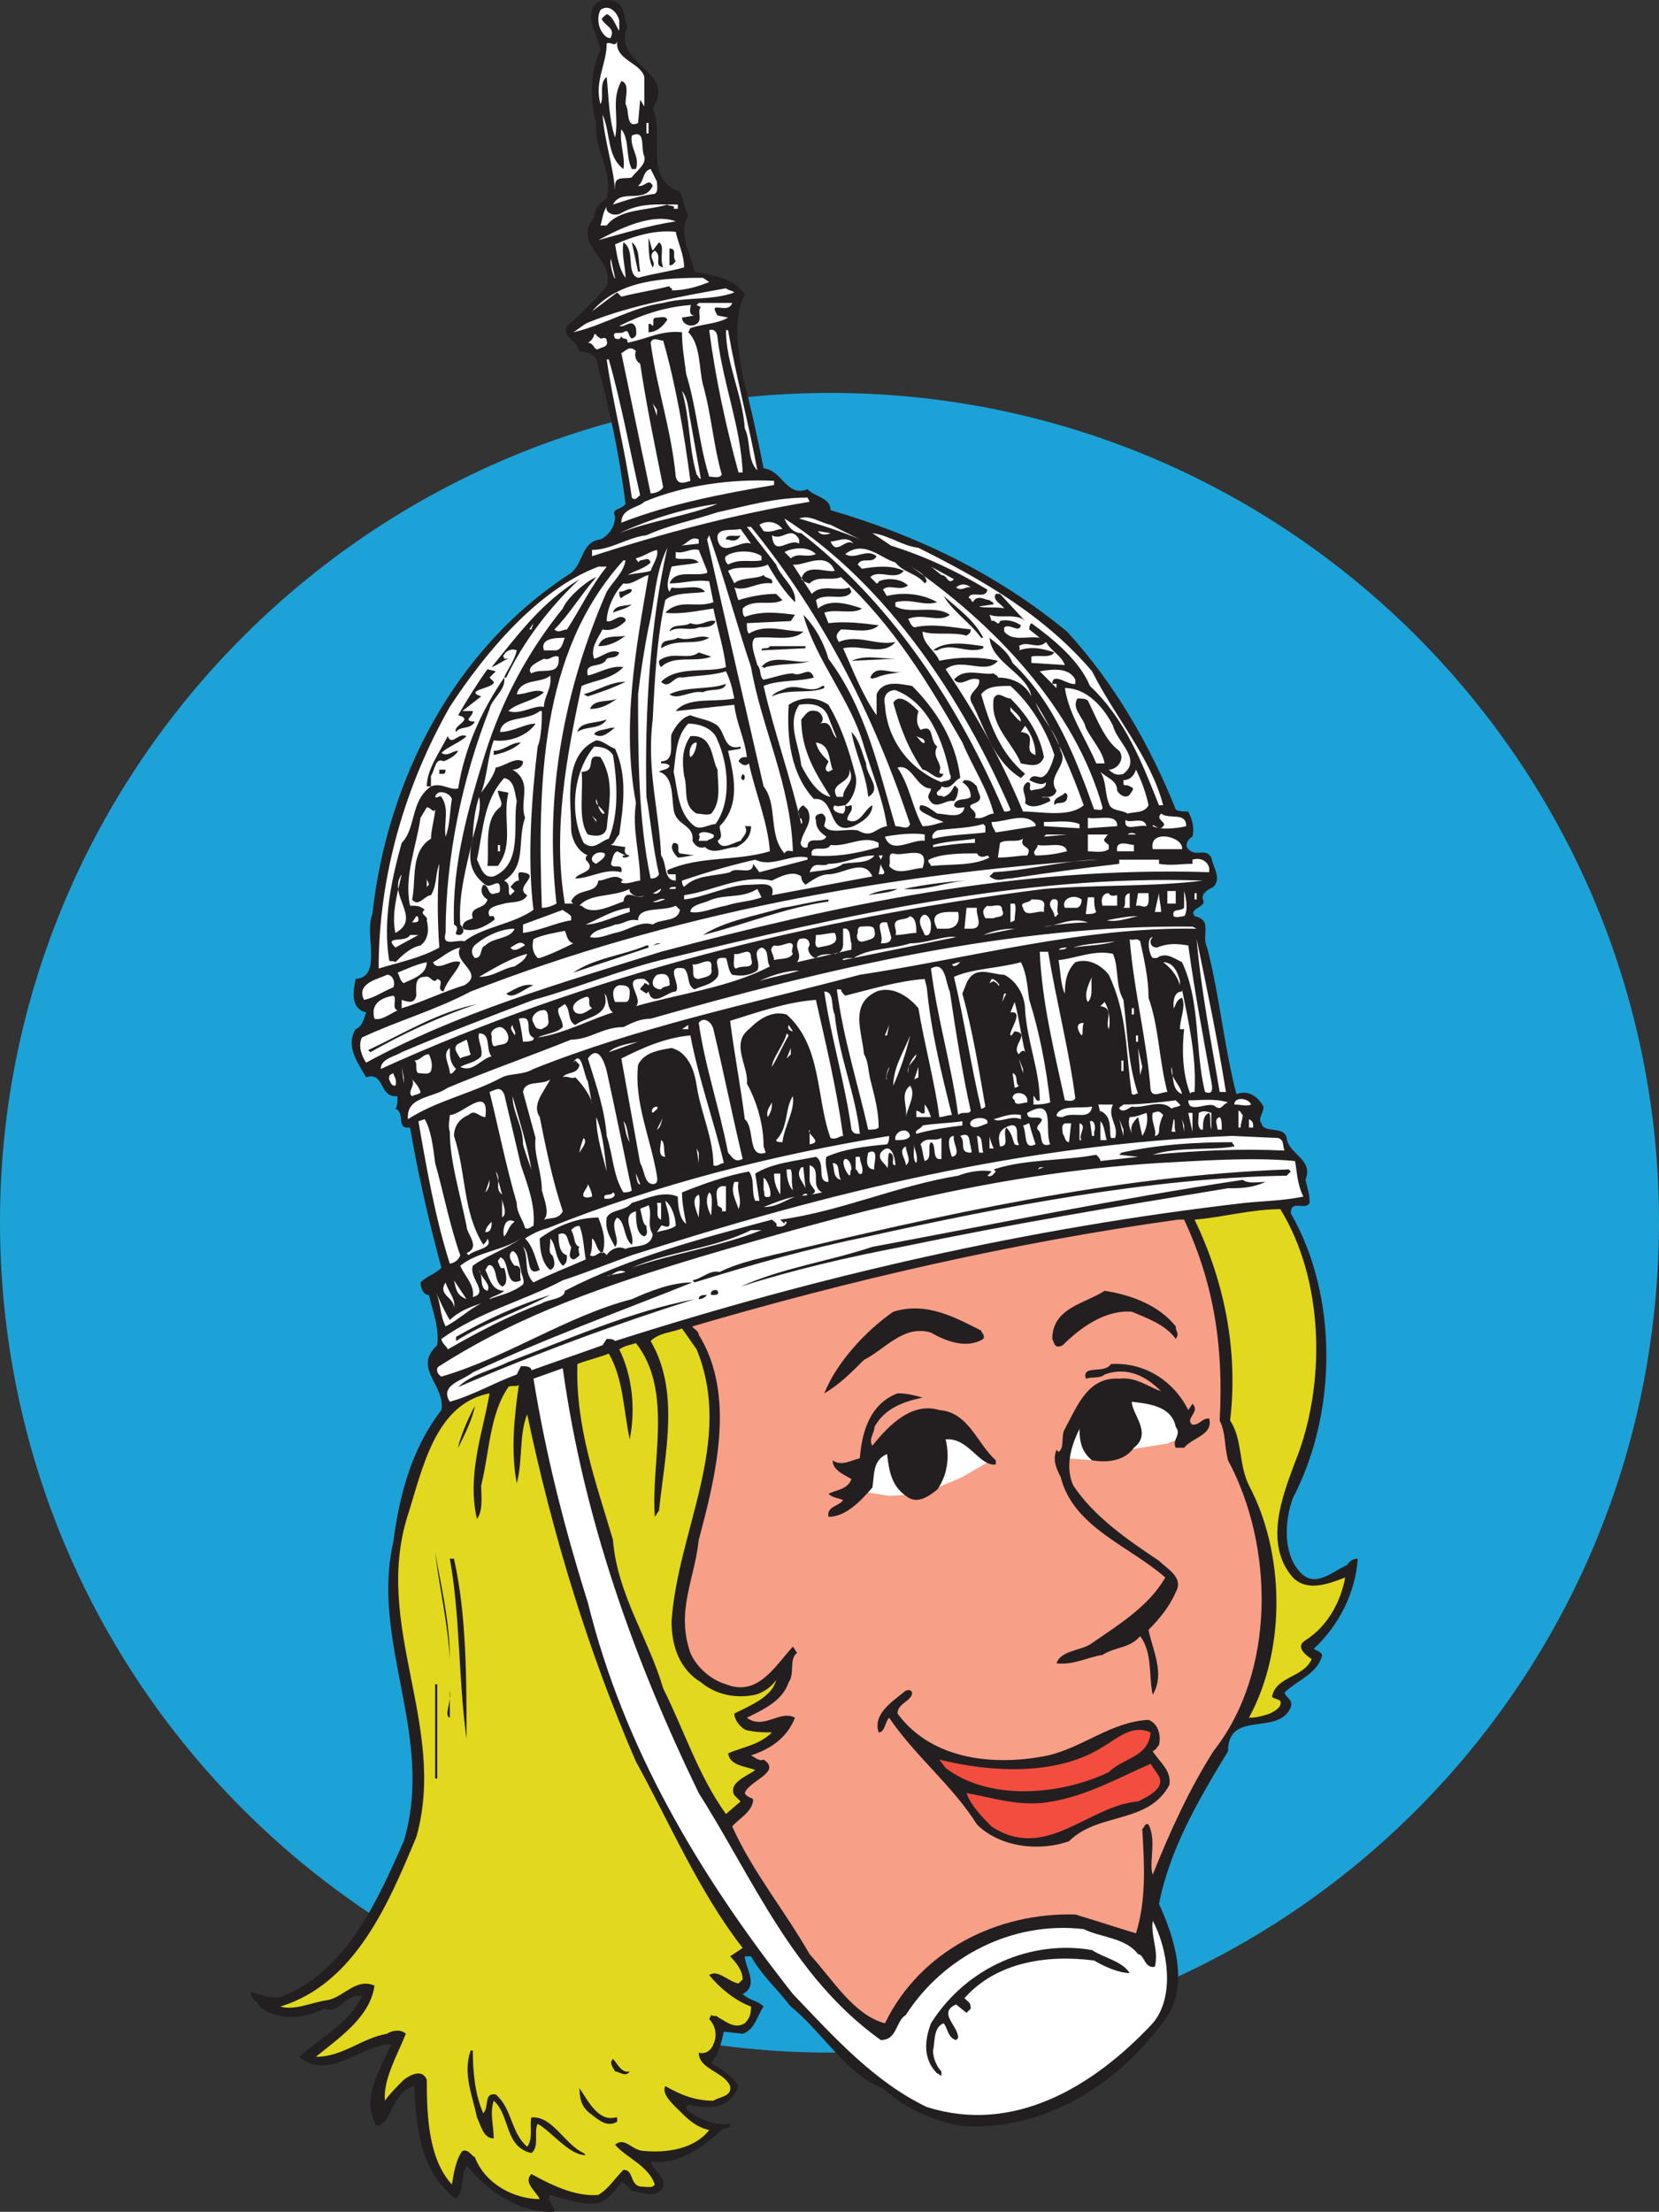
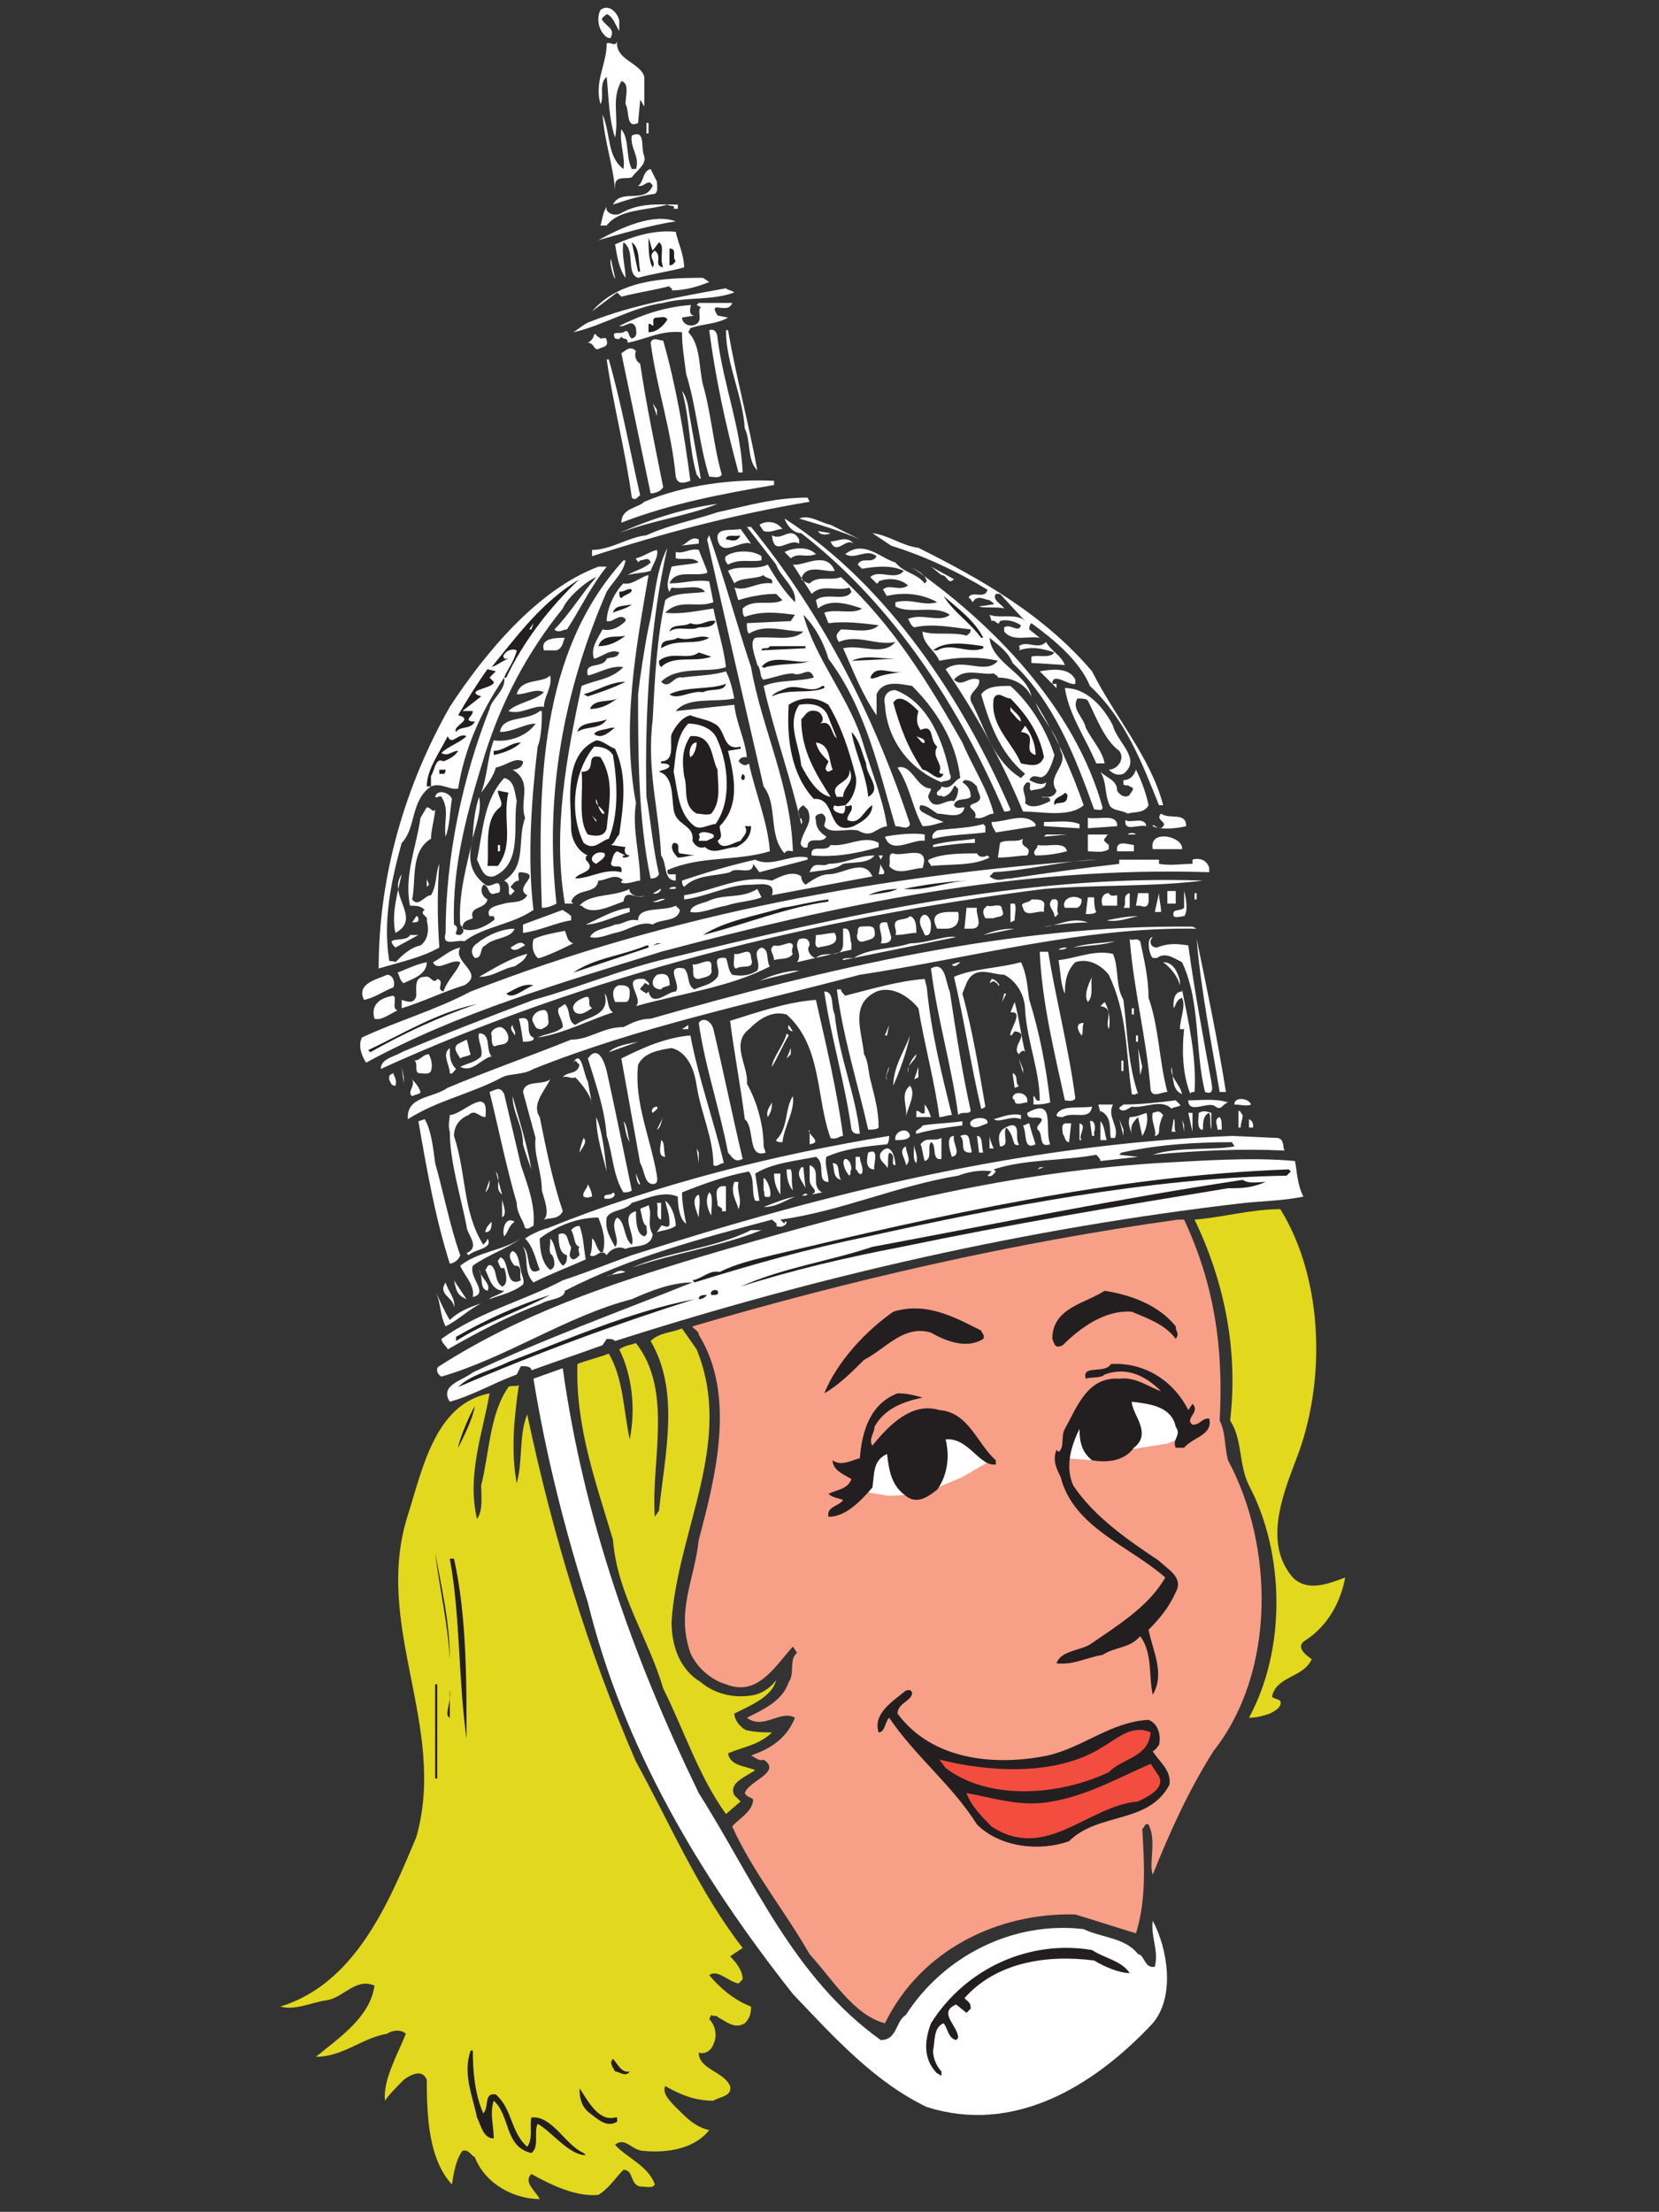
<svg xmlns="http://www.w3.org/2000/svg" width="594.75" height="792.614">
  <rect width="100%" height="100%" fill="#333333" stroke="none" />
-   <path fill="#1da2d7" fill-rule="evenodd" d="M297.75 735.563c164.25 0 297-132.75 297-297.75 0-163.5-132.75-297-297-297S0 274.313 0 437.813c0 165 133.5 297.75 297.75 297.75" />
-   <path fill="#231f20" fill-rule="evenodd" d="M225 9.563c-6 13.5 18 15.75 9 29.25 4.5 9.75-3.75 24.75 9.75 30 1.5 3 1.5 6 3 8.25-3.75 6.75.75 13.5 2.25 20.25 6.75 1.5 14.25 2.25 18 8.25-4.5 9-2.25 19.5-.75 29.25 3 11.25 5.25 21.75 7.5 33 6.75.75 8.25 10.5 15.75 7.5 3 3 8.25 3 8.25 7.5 30.75 9 59.25 22.5 84.75 43.5 17.25 18.75 30 41.25 39 63.75.75.75 3 .75 4.5.75 1.5 3 2.25 6 1.5 9-1.5.75-3 3-1.5 4.5 3 3 6-.75 8.25 3 .75 3.75 3.75 7.5.75 10.5-1.5.75-4.5 2.25-3.75 4.5 1.5 3-5.25 3-3 6 6.75 1.5 2.25 6.75 4.5 11.25 4.5 17.25 6 35.25 10.5 52.5 4.5-1.5 7.5.75 9.75 4.5 0 2.25-2.25 4.5-.75 6 .75 3.75 8.25.75 9 5.25.75 6 9.75 7.5 6.75 15 .75 3 1.5 5.25 1.5 8.25-1.5 3-6.75-1.5-6.75 3.75 17.25 30 16.5 72 .75 102-3 8.25-3.75 20.25 3 27 5.25 5.25 11.25-.75 16.5-3 .75-1.5 2.25-2.25 3.75-2.25-.75 12-6.75 24-15.75 32.25.75.75 2.25.75 3 2.25-1.5 6.75-9 9-13.5 13.5.75 2.25 3 2.25 2.25 5.25-4.5 10.5-22.5.75-22.5 15.75-10.5 17.25-21 35.25-24.75 54.75 5.25 11.25 11.25 29.25 2.25 41.25-17.25 24-44.25 40.5-73.5 38.25-10.5-2.25-19.5-6-27.75-13.5-12.75-4.5-21.75-20.25-33-29.25-5.25-6.75-10.5-11.25-14.25-18H267c0 3.75 5.25 10.5-.75 13.5 2.25 2.25 5.25 2.25 7.5 4.5-2.25 3-3 8.25-7.5 9.75l-6.75-.75c-.75 3-1.5 7.5-4.5 11.25 3.75 2.25 7.5 4.5 9.75 8.25-.75 2.25-2.25 4.5-4.5 6-3.75 2.25-9.75 1.5-13.5.75-.75 0-.75 1.5-.75 1.5 4.5 3.75 10.5 6 15.75 5.25.75 1.5-2.25 1.5-3 2.25-6.75 6-15.75 12.75-25.5 11.25.75 3 5.25 5.25 4.5 9-2.25 4.5-6.75 2.25-11.25 1.5-.75-.75-2.25-3-3.75-3-2.25 3-4.5 6-8.25 7.5-5.25.75-12-1.5-17.25-3-1.5 2.25 1.5 3.75 1.5 6-12 .75-23.25-6.75-31.5-16.5-2.25 3.75-.75 9-3.75 12-12.75-9.75-14.25-24.75-15-40.5-6 1.5-7.5 8.25-10.5 12.75-1.5.75-1.5 1.5-3 1.5-6-9.75 1.5-20.25 5.25-29.25-10.5 0-22.5 13.5-33 4.5 7.5-6.75 18-12 22.5-21.75-5.25-1.5-8.25 6.75-13.5 4.5-7.5 3.75-16.5 4.5-23.25-.75 0-1.5-3.75-3-3-5.25 3 .75 7.5 3 11.25 1.5 23.25-9 34.5-35.25 43.5-55.5 11.25-37.5-12-71.25-3.75-107.25 2.25-17.25 6.75-33.75 17.25-47.25 1.5-9-10.5-15-1.5-23.25.75-6-1.5-12-3-18-2.25 0-3-3-3-4.5 2.25-2.25 5.25-3 7.5-5.25-4.5-16.5-8.25-33-11.25-50.25-5.25.75-1.5-5.25-5.25-6.75.75-.75.75-2.25.75-4.5-6.75.75-4.5-9-11.25-6.75-3-5.25-7.5-11.25-3.75-17.25 2.25-.75 3-3.75 3.75-6-6-1.5-4.5-8.25-3.75-12 9.75-.75 3-15.75 6-23.25 5.25-48 29.25-95.25 71.25-122.25 4.5-3.75 3.75-11.25 10.5-12 3-1.5 5.25-4.5 5.25-8.25-1.5-3 2.25-2.25 3.75-4.5-2.25-18-6-35.25-10.5-51.75-1.5-3-4.5-2.25-6-3-.75-3.75-6.75-5.25-4.5-9 4.5-3.75 10.5-9.75 14.25-14.25 3-10.5-12.75-14.25-4.5-24.75 0-3 2.25-5.25 4.5-6.75 2.25-10.5-4.5-16.5-3.75-27-2.25-7.5-2.25-18.75 1.5-26.25-.75-5.25-6.75-12.75-.75-17.25 1.5-.75 4.5-.75 6 0 3.75 1.5 3 6 4.5 9" />
  <path fill="#fff" fill-rule="evenodd" d="M222 7.313v3.75c-1.5-2.25-2.25-5.25-4.5-6-.75.75-2.25 1.5-1.5 2.25 1.5 2.25 4.5 3 3 6 0 .75-1.5 0-1.5 0-3-2.25-3.75-6.75-2.25-9.75 3-2.25 6 .75 6.75 3.75m9 20.25v10.5c-.75-.75-.75-1.5-1.5-2.25l-.75 8.25c-4.5 2.25-3-4.5-4.5-6.75 0-3 1.5-7.5-1.5-8.25-3.75 6.75-.75 12.75-2.25 20.25-2.25-6.75-2.25-14.25-3-21.75-3 2.25-.75 7.5-2.25 9.75-2.25-8.25 2.25-14.25 2.25-21.75 1.5-.75 3 1.5 3.75-.75-.75 6.75 8.25 7.5 9.75 12.75" />
  <path fill="#fff" fill-rule="evenodd" d="M223.5 60.563c.75-4.5-1.5-9-.75-14.25 3 3.75 1.5 9.75 3.75 14.25h1.5c1.5-4.5-2.25-7.5-1.5-12 5.25-2.25 3 4.5 4.5 7.5.75 3-3 5.25-4.5 7.5-2.25.75-6-.75-6 3v1.5c-.75-9-3.75-17.25-4.5-27 3 6.75 1.5 15 7.5 19.5m8.25-16.5h.75v3.75h-.75v-3.75m3.75 21c0 1.5.75 4.5-1.5 4.5-5.25.75-9.75 2.25-14.25 3.75 3-6 11.25 0 14.25-6.75-1.5-3-3 .75-5.25 0 2.25-1.5 1.5-5.25 4.5-6l2.25 4.5m7.5 9.75h-1.5c.75-1.5-1.5-.75-2.25-1.5-7.5 2.25-17.25 1.5-21.75 7.5h-2.25c.75-2.25.75-4.5 2.25-6.75-.75 2.25 3 3.75 5.25 2.25 6.75-3.75 13.5-3 20.25-3v1.5m-.75 4.5c-9.75 1.5-19.5 4.5-27.75 6.75 8.25-4.5 19.5-9.75 27.75-6.75m3 16.5c-5.25 1.5-11.25 2.25-16.5 3.75-4.5-1.5-.75-9.75-5.25-12.75-.75 4.5.75 9 .75 12.75-2.25-3-3-7.5-3.75-12 6.75-3 14.25-5.25 21.75-4.5.75 3.75 3 8.25 3 12.75" />
  <path fill="#231f20" fill-rule="evenodd" d="m234 89.813 2.25-3c2.25 1.5 0 5.25 1.5 9-3.75-.75 0-3.75-3-6-3 2.25.75 3.75-.75 6-1.5-2.25-1.5-7.5-1.5-10.5.75 1.5.75 3 1.5 4.5m-4.5 7.5h-.75l-2.25-10.5c3 2.25 2.25 6.75 3 10.5m12.75-3.75c-.75.75-.75 1.5-2.25 1.5v-6c3 0 .75 3 2.25 4.5" />
  <path fill="#fff" fill-rule="evenodd" d="M220.5 99.563c0 1.5-2.25-5.25-1.5-6.75l1.5 6.75m33.75 1.5c-3.75 1.5-8.25 3-13.5 3 .75-.75-.75-.75-.75-1.5-6 1.5-11.25 2.25-17.25 3.75l-1.5-1.5-9 6.75c9.75-11.25 25.5-12 39.75-12l2.25 1.5m9 3.75c-8.25 3-17.25 1.5-25.5 3.75-11.25 1.5-21.75 8.25-32.25 10.5 1.5-.75 3.75-3 6-3.75 15-6 32.25-9 48.75-12 .75.75 2.25.75 3 1.5" />
  <path fill="#fff" fill-rule="evenodd" d="M262.5 108.563c-1.5 4.5-9-1.5-5.25 4.5l3.75.75c-3.75 2.25-9 2.25-13.5 3.75l-.75 1.5c4.5 4.5 3.75 12.75 5.25 18.75 3 10.5 3.75 21.75 6.75 32.25-.75 1.5-3 .75-4.5.75-3.75-12-4.5-24.75-8.25-36.75-.75-6-1.5-9.75-1.5-15-7.5-.75-12 2.25-19.5 3.75 0-2.25-1.5-.75-2.25-2.25-.75 1.5-1.5.75-2.25.75-1.5-3 1.5-1.5 3-2.25 2.25-1.5 1.5 1.5 3 2.25 2.25-.75 1.5-2.25 1.5-3.75-1.5-3.75-3.75 0-6-.75 7.5-3.75 15.75-6.75 25.5-7.5.75-.75-1.5 3.75 1.5 3.75l-4.5.75c0 2.25 3 3.75 5.25 2.25s0-4.5 1.5-6l-1.5-.75.75-.75h12" />
  <path fill="#231f20" fill-rule="evenodd" d="M239.25 114.563c-1.5 2.25-3.75 4.5-6.75 4.5v-3c.75 0 .75 0 1.5.75.75-.75-.75-3 1.5-3 1.5 0 3-.75 3.75.75" />
  <path fill="#fff" fill-rule="evenodd" d="M257.25 121.313c2.25 17.25 8.25 31.5 9 48h-1.5c-4.5-16.5-8.25-33.75-10.5-51 2.25-.75 3 1.5 3 3m3.75-3c3 17.25 7.5 33.75 10.5 50.25-3.75-3.75-2.25-10.5-4.5-15-.75-12-6.75-23.25-6.75-35.25h.75m-47.25 1.5c0 .75.75.75 1.5 1.5.75 0 2.25-.75 2.25.75.75 2.25-1.5 2.25-3 3s-1.5-2.25-3.75-2.25c1.5-.75 2.25-2.25 2.25-3h.75m24 2.25c4.5 15.75 7.5 33 9.75 50.25-2.25.75-4.5 1.5-5.25-1.5-1.5-16.5-6.75-31.5-9-48 .75-2.25 3-.75 4.5-.75m-8.25 8.25c2.25 15 5.25 29.25 8.25 44.25-.75 1.5-3 2.25-4.5 2.25l-10.5-50.25c1.5-.75 3-3 5.25-.75-.75 1.5 0 3.75 1.5 4.5m-11.25-1.5c4.5 15.75 7.5 32.25 11.25 48.75-.75 0-1.5 2.25-3 .75-2.25-16.5-6.75-33.75-9-49.5h.75m29.25 21.75 3.75 21c-.75 0-.75-.75-1.5-1.5-3-10.5-2.25-19.5-5.25-30 2.25 3 2.25 6.75 3 10.5m-12-1.5-1.5-4.5 1.5 2.25zm.75 1.5.75 5.25-.75-5.25m24 14.25.75 3.75-.75-3.75m17.25 9c-18 3-37.5 6.75-54.75 13.5 0-5.25 6-5.25 8.25-7.5 14.25-6 31.5-8.25 46.5-7.5v1.5m12.75 6c-27 4.5-52.5 11.25-78 19.5v-2.25c6.75 0 12.75-4.5 19.5-5.25 8.25-3.75 16.5-5.25 25.5-8.25 10.5-2.25 20.25-5.25 32.25-5.25l.75 1.5m-33 .75c-11.25 4.5-24 6-35.25 10.5 9.75-4.5 23.25-9 35.25-10.5m51 12.75c-6.75-3-14.25-5.25-21.75-7.5 3.75-1.5 7.5 1.5 11.25 2.25l10.5 5.25m54 96.75c0 .75-1.5.75-2.25.75-15.75-36.75-39-73.5-72.75-99.75-3 0-5.25-3-6-5.25 37.5 24 64.5 66 81 104.25m-81.75-100.5c-2.25 0-3.75 1.5-6.75.75l-1.5-2.25c2.25-1.5 6-1.5 8.25 1.5m-11.25-.75c26.25 32.25 44.25 68.25 57 106.5-.75 2.25-3 .75-5.25.75-6-20.25-10.5-42-24-60-1.5-5.25-4.5-11.25-9-15.75 4.5 16.5 17.25 30.75 21.75 47.25 3 9.75 6.75 18.75 8.25 28.5-4.5.75-5.25 4.5-10.5 1.5-4.5-.75-9.75 1.5-12-1.5 0-1.5 1.5-3-.75-4.5-1.5 0-3 .75-2.25 2.25 0 3 1.5 4.5 3.75 6-1.5 3-6.75-.75-6.75 3.75-1.5.75-3-.75-2.25-2.25.75-3.75 4.5-6.75 2.25-11.25l-1.5-1.5c-1.5.75-2.25 2.25-1.5 3.75 0 .75.75 1.5.75.75 0 .75.75 1.5 0 2.25-3.75-16.5-9.75-33-13.5-49.5 5.25-2.25 12.75-1.5 18-3-1.5-4.5-4.5 0-7.5-1.5-3 0-6.75 1.5-10.5 2.25-1.5-.75-.75-3.75-2.25-5.25-.75-3-3-8.25-.75-9.75 6-.75 13.5 1.5 17.25-2.25-6.75 0-13.5-3-19.5.75-.75-.75-.75-2.25-.75-3.75l15.75-.75 1.5-2.25c-6-.75-12-1.5-18 .75-.75-.75-.75-1.5-.75-3 3.75-3.75 10.5-.75 14.25-3l-2.25-2.25c-3.75 0-9 .75-13.5 2.25-.75-1.5-.75-3-1.5-4.5 4.5 1.5 8.25-2.25 13.5-1.5.75-2.25-2.25-1.5-3-3-2.25 1.5-8.25.75-10.5 3l-2.25-4.5c3.75-2.25 9.75 0 14.25-2.25 3 5.25 6 9.75 9.75 13.5.75-5.25-5.25-9-6.75-13.5l-10.5-13.5h1.5" />
  <path fill="#fff" fill-rule="evenodd" d="M269.25 194.813c-3.75-1.5-10.5 5.25-12-1.5-.75-4.5 5.25-3 8.25-3.75l3.75 5.25m28.5-3.75c-1.5.75-3.75.75-4.5-.75l4.5.75m-11.25 2.25v1.5c-3.75-2.25-9 5.25-9.75-3 3.75 2.25 6.75-3.75 9.75 1.5m42.75 3c22.5 11.25 45 24 62.25 44.25 8.25 16.5 21 30.75 25.5 48h-1.5c-6-15-12-30.75-24.75-42.75-3.75-9-12.75-16.5-21-22.5-.75.75-.75 1.5-.75 2.25l3.75 3c-4.5-.75-9.75 1.5-12.75-2.25v-1.5c2.25-1.5 5.25 2.25 6-.75-2.25-1.5-5.25-2.25-7.5-1.5-.75 2.25-1.5-.75-3 0l-.75-2.25c3.75 1.5 9.75-.75 12.75 2.25l-9-9.75H357c-1.5 2.25 2.25 3.75 3 5.25-2.25-.75-7.5 0-9-.75l5.25-.75c0-.75-.75-.75-1.5-1.5-1.5 0-4.5-2.25-6 .75-.75-.75-.75-1.5-1.5-1.5.75-3 6 .75 6.75-3-11.25-6.75-22.5-12-34.5-15.75l-6.75-4.5c6 .75 10.5 4.5 16.5 5.25m-60 42.75c3.75 21.75 14.25 42 15 66-.75 0-2.25-.75-3 .75-6-6.75-2.25-17.25-7.5-24-6.75-29.25-13.5-58.5-20.25-88.5l.75-1.5c5.25 15 9.75 31.5 15 47.25" />
  <path fill="#231f20" fill-rule="evenodd" d="M265.5 191.813c-1.5 3-3.75 1.5-5.25 1.5 0-2.25 3.75-.75 5.25-1.5" />
  <path fill="#fff" fill-rule="evenodd" d="M250.5 193.313v1.5l-6.75.75c2.25 0 3.75-3.75 6.75-2.25m55.5 1.5c-3-2.25-6 4.5-8.25-.75 2.25 0 6-2.25 8.25.75m3.75-1.5 5.25 3-5.25-3m-78 92.25c1.5 8.25 2.25 18 4.5 27.75-.75 1.5-2.25 1.5-3 1.5-4.5-21-4.5-45.75-4.5-66 .75-6.75 2.25-16.5 3.75-24 2.25-9 2.25-19.5 6.75-28.5-6 26.25-8.25 58.5-7.5 89.25m60.75-87c-3.75 1.5-6-.75-9 1.5l-2.25-2.25c3-1.5 8.25-2.25 11.25.75m39 10.5.75-.75c-.75-3-3.75-3.75-6.75-6 30.75 21 60 51.75 69.75 87 0 1.5-1.5.75-3 .75-6.75-18.75-14.25-38.25-29.25-52.5-1.5-3.75-4.5-6-8.25-9 .75 9 13.5 12.75 15 21-2.25-4.5-6.75-6.75-12-6.75 0-.75-.75-.75-1.5-1.5-4.5.75-10.5-2.25-14.25 2.25 3 3 5.25-1.5 9 0 .75 3.75-5.25 4.5-2.25 9 4.5 9 7.5 20.25 17.25 26.25l1.5-1.5c-9-7.5-12.75-18-15.75-28.5 2.25-3 6-3 10.5-3 7.5 6.75 12.75 15.75 15.75 24.75-.75 3-2.25 6.75-3.75 7.5-1.5 1.5-3.75-1.5-5.25 1.5 1.5.75 4.5 2.25 6 .75 0 3-3.75 2.25-5.25 3-1.5-.75.75-3-1.5-3-3 2.25 0 4.5-.75 7.5 2.25 2.25 6 .75 9-.75 0-2.25-2.25-.75-3-1.5.75 0 4.5.75 5.25-2.25-3.75-5.25 4.5-9 1.5-14.25-1.5-6.75-6.75-11.25-9-17.25 7.5 12 12.75 24 17.25 36.75-5.25 4.5-15 2.25-21.75 2.25-7.5-18-16.5-34.5-27.75-51 6-4.5 14.25 2.25 18.75-3-6-1.5-14.25-1.5-21 0-1.5-3.75-6-6-6-10.5 3.75 1.5 11.25 0 15.75 1.5.75-.75 1.5-.75 1.5-2.25-6.75-.75-13.5-2.25-20.25-.75-1.5-.75-1.5-2.25-2.25-3 5.25-2.25 11.25 1.5 15-1.5-5.25-3.75-14.25 0-19.5-3v-1.5c6-1.5 9.75 1.5 15 0-5.25-3-12-3.75-18-2.25-.75-.75-.75-1.5-1.5-2.25 2.25-2.25 6 .75 9-1.5-2.25-2.25-6.75-3-10.5-1.5 0 0 0 .75-.75.75l-2.25-2.25c3-3 9 1.5 12-2.25-4.5-2.25-10.5-1.5-15-.75l-1.5-1.5c1.5-3 5.25 0 6.75-3-3.75-3-7.5 1.5-11.25-.75 6.75-5.25 12.75 1.5 18 3 3 3.75 7.5 3.75 10.5 7.5m-96-12c.75 2.25-1.5 5.25-2.25 7.5-2.25.75-5.25.75-8.25 1.5 2.25-1.5 6-2.25 8.25-4.5-.75-2.25-2.25-.75-3.75-.75l-.75.75c0-.75-.75-.75-.75-1.5 3-.75 4.5-2.25 7.5-3" />
  <path fill="#fff" fill-rule="evenodd" d="M253.5 204.563v.75c-4.5 1.5-11.25-1.5-13.5 3.75 5.25 0 9-1.5 14.25-.75l1.5 7.5c-6 2.25-12-1.5-17.25 3.75 5.25.75 12-.75 17.25-1.5 1.5 7.5 3.75 14.25 4.5 21-6 2.25-17.25-.75-23.25 5.25 3 3 4.5-2.25 7.5-1.5 5.25-.75 11.25-.75 15.75-2.25 1.5 3 2.25 6 3 9.75-7.5 1.5-16.5-.75-21 4.5 7.5-.75 13.5-1.5 21-2.25.75 6.75 3.75 12 4.5 18.75-1.5 0-2.25 0-3 1.5.75.75 2.25 2.25 3.75.75 2.25 10.5 6.75 21 7.5 31.5-12.75 3.75-24.75 1.5-36.75 6.75 0 .75 0 1.5.75 1.5h2.25v2.25c-4.5 0-3-6-5.25-9-.75-16.5-5.25-30.75-3-48.75.75-15 1.5-29.25 4.5-42.75 3-3 11.25-2.25 14.25-3-2.25-3-7.5-.75-12-1.5l-.75 1.5c-1.5-2.25 0-6 .75-9 3.75-.75 6.75-.75 9.75-1.5-2.25-2.25-5.25-.75-8.25-1.5v-2.25c3 .75 5.25-1.5 8.25-.75l3 7.5m19.5-5.25v1.5c-4.5.75-7.5-.75-12 1.5-.75-.75-1.5-2.25-.75-3 3-2.25 9.75-2.25 12.75 0m48 0 1.5.75-1.5-.75m-96.75 1.5c-.75 4.5-4.5 7.5-6.75 11.25-15 34.5-22.5 72-18 111.75-1.5.75-3 1.5-5.25 1.5-1.5-44.25-.75-91.5 29.25-124.5h.75m75 3.75c-3 .75-10.5-3-12 3 .75.75 2.25 1.5 3 1.5 3-3 7.5-.75 11.25-2.25 18.75 17.25 31.5 38.25 43.5 59.25 3.75 9 9 16.5 11.25 25.5-2.25 0-3.75 2.25-6.75 1.5 1.5-3-4.5-3.75 0-5.25 3.75-1.5.75-3.75.75-6-1.5-1.5-2.25-2.25-4.5-2.25l-.75.75c2.25 1.5 3 3 3 5.25-1.5 1.5-5.25 0-6 3 .75 1.5 2.25.75 3.75.75-.75 4.5-6.75 2.25-9.75 2.25-2.25-1.5-3.75-3-6-3-1.5 2.25 2.25 3 4.5 4.5l3.75 1.5c-3 .75-4.5 1.5-7.5 1.5-3.75-6.75-4.5-14.25-9-21 5.25-1.5 6.75 7.5 12 7.5 0 1.5-1.5 2.25-.75 3.75 2.25 4.5 6 0 9 .75.75-.75 1.5-2.25 1.5-4.5-.75 0-.75-1.5-1.5-.75-.75 1.5-1.5 3-3.75 3.75-.75-.75-1.5 0-2.25-.75-.75-1.5 1.5-1.5 1.5-3 3.75 1.5 4.5-2.25 6.75-3-1.5-13.5-9-24.75-17.25-33-4.5-.75-10.5-2.25-12.75 3v7.5c-5.25-7.5-8.25-15.75-12-24 6.75-1.5 14.25 3 18.75-2.25-6.75 1.5-13.5-3-20.25 0-1.5-2.25-.75-3 .75-4.5 4.5 0 10.5 1.5 13.5-1.5-6-.75-12-1.5-18-.75l-1.5-3.75c3.75-1.5 10.5.75 13.5-1.5-4.5-1.5-11.25-3.75-15.75 0l-.75-3c3.75-3 10.5.75 12.75-3l-.75-1.5c-4.5 1.5-9.75-1.5-13.5 2.25l-6.75-10.5c3.75.75 12-5.25 15 2.25" />
  <path fill="#fff" fill-rule="evenodd" d="M217.5 203.063c-6 7.5-9.75 15.75-14.25 22.5-1.5 0-3 1.5-4.5 0 5.25-5.25 9.75-12.75 15-18.75-3.75 1.5-10.5 7.5-12 11.25-12.75 15.75-21.75 33-27.75 51.75-6 19.5-12 39.75-11.25 61.5 3 1.5-1.5 3.75 2.25 3.75 1.5-.75 1.5-2.25 0-3.75-.75-10.5 2.25-21 4.5-30.75 0-4.5.75-10.5 2.25-15 2.25 9.75-9.75 22.5 2.25 31.5 2.25 1.5 5.25-3 5.25 1.5 0 .75 0 1.5-1.5 1.5-3 1.5-2.25-3-4.5-3-1.5 2.25 0 4.5 1.5 5.25-.75 3.75-6.75 2.25-5.25 6.75-1.5.75-3.75.75-3.75 3.75 3.75 1.5 8.25-.75 11.25-3 .75-.75 0-.75 0-1.5h-1.5c-1.5-3 2.25-3.75 5.25-4.5 2.25-.75 6.75 0 8.25-3-5.25-3 6-7.5-2.25-8.25-1.5 0-.75 1.5-.75 3-1.5 0-2.25 1.5-3 2.25l1.5 1.5-1.5 1.5c-1.5-.75.75-3.75-2.25-5.25 8.25-5.25 4.5-14.25 7.5-22.5-2.25-6 3-12.75-4.5-17.25 1.5 0 3.75-.75 3.75-3-3-1.5-6 1.5-9.75 2.25-.75 3-3 6-5.25 9 2.25-6 2.25-12.75 4.5-18.75 5.25.75 12-1.5 15-6-3.75 0-8.25 3-12.75 3 .75-6 9.75-3.75 14.25-7.5h.75c0 3 0 9-1.5 12.75-2.25 18.75-3.75 40.5-1.5 58.5-7.5 5.25-18 6-24.75 11.25-3-.75-8.25 2.25-6.75-3 0-27 6-55.5 15.75-80.25.75-3.75 6-6.75 5.25-11.25-8.25 12-14.25 25.5-16.5 39.75-3 .75-6-2.25-9.75-.75-7.5 5.25-5.25 15-10.5 20.25-3.75 13.5-6.75 27.75-4.5 42 0 .75 1.5 0 2.25.75 2.25-2.25 5.25-5.25 9-6 3-2.25 3-6 2.25-9 .75-1.5-3-2.25-.75-3.75-1.5-1.5-3-1.5-5.25-1.5-2.25-10.5 2.25-21 3.75-31.5l2.25-3.75c1.5 0 2.25 2.25 3 .75 0 2.25-1.5 7.5-1.5 10.5-7.5 4.5-5.25 15-6.75 21.75 2.25 3 4.5-1.5 6.75-1.5 2.25-3.75 1.5-7.5 3-11.25-.75 9.75-.75 19.5 0 30-6.75 3.75-14.25 5.25-21.75 7.5 0-33.75 9.75-66 25.5-93.75 12.75-19.5 31.5-42 53.25-50.25h3m124.5 4.5c-2.25 2.25-2.25-1.5-4.5-1.5l-3.75-3 8.25 4.5m-114 80.25c-1.5 9 1.5 18.75 1.5 27.75-1.5 0-4.5 1.5-6.75.75 0-.75 0-.75.75-.75-3-3-6 0-9 0-.75 5.25-7.5 2.25-9.75 7.5l.75.75h-3c-4.5-26.25.75-53.25 6-78 5.25-2.25 10.5-2.25 15-6.75-4.5-.75-9 2.25-12.75 3-1.5-5.25 5.25-2.25 6.75-6 1.5-.75 3.75 0 4.5-2.25-3-1.5-6 1.5-9 2.25-1.5-3.75 1.5-7.5 3-10.5 3 .75 6-.75 8.25-3v-.75c-2.25-2.25-4.5 1.5-6.75.75 0-3.75 2.25-9.75 6-13.5 3 .75 6-2.25 9-3-4.5 26.25-9.75 54-4.5 81.75" />
  <path fill="#231f20" fill-rule="evenodd" d="M207.75 207.563c-10.5 9.75-20.25 22.5-26.25 35.25h-.75c.75-2.25 3.75-6 4.5-9.75-1.5-.75-3.75 0-4.5 1.5-.75.75 0 .75 0 1.5h1.5c-2.25.75-3.75 2.25-6 3 9.75-12 18-23.25 31.5-31.5" />
-   <path fill="#fff" fill-rule="evenodd" d="M348 210.563c-1.5-.75-3 1.5-5.25 0 1.5-1.5 3.75-1.5 5.25 0" />
  <path fill="#231f20" fill-rule="evenodd" d="M226.5 211.313c0 1.5-2.25 1.5-3.75 3-.75 0-.75-1.5-.75-2.25 2.25 0 3-1.5 4.5-.75m126 17.25h-.75c-4.5-6-9.75-9-13.5-15 5.25 4.5 11.25 9 14.25 15m-126-12c-1.5 1.5-5.25 2.25-6.75 3 .75-3 4.5-2.25 6.75-3m30 6c-.75 2.25-3.75 2.25-6 2.25-3 1.5-7.5-.75-10.5 1.5.75-3 5.25-1.5 7.5-3 3.75 1.5 6-1.5 9-.75" />
  <path fill="#fff" fill-rule="evenodd" d="m189.75 225.563 1.5-2.25-.75 2.25zm0 0" />
  <path fill="#231f20" fill-rule="evenodd" d="M224.25 227.813c-3 2.25-6 3.75-9.75 3.75 1.5-4.5 6.75-3 9.75-3.75" />
  <path fill="#fff" fill-rule="evenodd" d="M202.5 228.563c-.75 1.5-.75 3.75-3 4.5H195c-1.5-4.5 4.5-4.5 7.5-4.5" />
  <path fill="#231f20" fill-rule="evenodd" d="M254.25 228.563c-5.25 3-11.25 0-17.25 3.75 0-3.75 3.75-2.25 6-3.75 4.5 1.5 7.5-1.5 11.25 0" />
  <path fill="#fff" fill-rule="evenodd" d="m381.75 238.313-12-.75v-2.25c2.25-.75 6.75.75 8.25-1.5-4.5-1.5-8.25-2.25-12.75-.75.75-.75 0-1.5 0-1.5 3-2.25 6.75 1.5 9.75-1.5 2.25 3.75 5.25 4.5 6.75 8.25" />
  <path fill="#231f20" fill-rule="evenodd" d="M288.75 231.563v.75l-15.75.75c0-1.5 2.25 0 3-1.5h12.75m63.75 0v.75c-5.25 2.25-11.25-2.25-16.5.75h-1.5c4.5-3.75 12.75-2.25 18-1.5m-97.5 3.75c-6 2.25-13.5-.75-18 3.75-.75-.75-.75-1.5-.75-2.25 4.5-3.75 10.5 0 14.25-3l4.5 1.5" />
-   <path fill="#fff" fill-rule="evenodd" d="M200.25 235.313c.75 7.5-6 3.75-9.75 6-2.25-2.25 3-4.5 4.5-5.25 2.25.75 3-1.5 5.25-.75" />
  <path fill="#231f20" fill-rule="evenodd" d="m321 236.063-15.75.75c5.25-2.25 9.75-.75 15.75-.75m-30.75.75c-3 1.5-9.75.75-15.75 2.25 0 0-.75.75-.75 0H273c3.75-5.25 12.75-.75 17.25-2.25m-114.75 6 1.5 1.5c.75 2.25-11.25 3-4.5 5.25l-6.75 5.25h3.75c0 1.5-1.5 2.25-1.5 3s1.5.75 2.25.75c-1.5 3-5.25 1.5-6.75 3.75-1.5-2.25 6.75-4.5.75-6 3-5.25 6.75-11.25 10.5-16.5l3 .75-2.25 2.25m148.5-2.25c-2.25.75-6.75.75-9.75 2.25-.75 0-1.5.75-2.25 0 2.25-5.25 7.5-.75 12-2.25" />
  <path fill="#fff" fill-rule="evenodd" d="M385.5 243.563v1.5c-2.25.75-8.25-4.5-8.25 0h1.5v1.5l-6-6c4.5-.75 10.5-1.5 12.75 3m-190.5 9.75c-3.75-.75-8.25 3-12.75 1.5 3-3 9.75-3.75 12.75-6.75-3-1.5-6 .75-9.75.75 1.5-6 9-3.75 12-6.75.75 4.5-2.25 7.5-2.25 11.25" />
  <path fill="#231f20" fill-rule="evenodd" d="M224.25 244.313c-4.5 2.25-9 3.75-13.5 5.25l-1.5-.75c5.25-1.5 9.75-4.5 15-4.5m36 .75c-.75 3-5.25 1.5-8.25 3-4.5-.75-9 3-12 .75 6-3 14.25-1.5 20.25-3.75m35.25.75v.75c-5.25 2.25-12.75 0-18.75 3 .75-1.5 3.75-2.25 5.25-3 4.5-1.5 9 2.25 12.75-.75h.75" />
  <path fill="#fff" fill-rule="evenodd" d="M399 260.063c1.5 6 10.5 12 3.75 17.25-2.25.75-3.75 0-5.25-1.5 3 0 6-3.75 3.75-6.75-5.25-3.75-8.25-12-11.25-18-.75-.75-2.25-.75-3.75-.75-2.25 3.75 2.25 6.75 3 10.5 2.25 4.5 6 8.25 6.75 12.75h-3c-3.75-9-9.75-17.25-11.25-27 8.25 0 14.25 7.5 17.25 13.5m-58.5 17.25c1.5 3-2.25 2.25-3 3-11.25-4.5-19.5-15-20.25-27.75-.75-3 .75-5.25 3.75-5.25 12 4.5 17.25 18.75 19.5 30" />
  <path fill="#231f20" fill-rule="evenodd" d="M374.25 271.313c-1.5 3.75-4.5 3-8.25 2.25-3-7.5-11.25-13.5-9.75-23.25 1.5-3 3.75 0 6 0 6 6 10.5 12.75 12 21m-67.5 6.75c.75 3-.75 8.25-3.75 10.5.75.75 1.5 0 2.25 0 .75 2.25-1.5 3-1.5 5.25 4.5 2.25 6-3.75 9-5.25 0 3.75-3.75 6-6.75 7.5-9.75 3.75-6-10.5-14.25-9.75-8.25-9-9.75-21.75-9-33.75 4.5-3 9.75-3 14.25 0 4.5 7.5 7.5 16.5 9.75 25.5m22.5-23.25c-.75 3-.75 4.5.75 6.75 5.25-2.25 3 3.75 6 6-2.25 3.75 2.25 6 .75 9 0 .75.75.75 1.5.75-1.5 3.75-5.25-1.5-7.5-1.5-5.25-7.5-8.25-15.75-10.5-24 2.25-3.75 6.75.75 9 3m-108-4.5c-3 2.25-6 3.75-9.75 3.75 1.5-3.75 6.75-2.25 9.75-3.75" />
  <path fill="#fff" fill-rule="evenodd" d="m297 257.063 3 7.5c-2.25-1.5-1.5-6.75-6-5.25 2.25-1.5 0-4.5-1.5-4.5-3-.75-3.75 1.5-5.25 3 0 11.25 5.25 19.5 10.5 27.75-4.5-.75-8.25-6.75-10.5-11.25-.75-7.5-5.25-15-.75-21.75 4.5-.75 9 0 10.5 4.5m69 1.5c-1.5-.75-2.25-2.25-3.75-3.75v-1.5c.75 1.5 3.75 3 3.75 5.25" />
  <path fill="#231f20" fill-rule="evenodd" d="M257.25 260.063c3 3 2.25 9 8.25 7.5v.75l-4.5.75c2.25 9 4.5 19.5-3 27 0 2.25 1.5 3.75-.75 5.25 1.5 3.75 5.25.75 8.25 0 .75-1.5 3-3 1.5-5.25h2.25c0 3.75-2.25 6-5.25 7.5-3.75 0-8.25 3-11.25 0-2.25.75-3.75-.75-4.5-2.25.75-6-6-5.25-6.75-11.25-.75-4.5 0-12-5.25-13.5.75-.75 3.75-.75 3.75-2.25-.75-.75-2.25-.75-3-.75v-.75c5.25 0 3-6.75 3.75-9.75 1.5-3 3.75-6 6.75-6.75 3.75 1.5 6.75 1.5 9.75 3.75m-39.75-2.25c-2.25 3.75-7.5 2.25-10.5 4.5.75-3.75 6.75-3 10.5-4.5" />
  <path fill="#fff" fill-rule="evenodd" d="M257.25 265.313c3.75 8.25 5.25 21.75-.75 30-2.25 0-5.25 2.25-7.5.75-6-4.5-6-12.75-7.5-19.5.75-5.25.75-12.75 5.25-17.25 3.75 0 9 1.5 10.5 6m114 5.25c-5.25-1.5 1.5-7.5-5.25-8.25l1.5-2.25c2.25 3 3.75 6.75 3.75 10.5" />
  <path fill="#231f20" fill-rule="evenodd" d="M220.5 260.813c-1.5.75-4.5 4.5-7.5 2.25.75-1.5 3.75-1.5 6-2.25h1.5m90 12.75c0 4.5 6 9 .75 12-.75-8.25-4.5-15-6-23.25 3 3 3.75 7.5 5.25 11.25m-143.25-9.75c-2.25 2.25-6.75 3.75-9 6 2.25 1.5 3.75-.75 6-.75-.75 1.5-3 3-5.25 3.75-3-1.5-3 3-4.5 5.25v3.75H153c0-6 4.5-12 7.5-18 1.5 3.75 3.75-1.5 6.75 0m90 12c0 5.25 1.5 11.25-2.25 15.75-1.5.75-3.75 0-5.25 0-5.25-3-3-9-4.5-13.5-.75-5.25-.75-9.75 2.25-14.25 8.25-.75 7.5 8.25 9.75 12" />
  <path fill="#fff" fill-rule="evenodd" d="M331.5 266.063c-.75.75-1.5-.75-3-2.25 1.5.75 3 .75 3 2.25" />
  <path fill="#231f20" fill-rule="evenodd" d="M220.5 268.313c4.5 9.75 3 20.25 1.5 30.75-1.5 1.5-1.5 3-3 3.75l5.25.75c-.75 1.5 0 3 1.5 3-.75.75-1.5.75-2.25.75-.75-.75 0-.75.75-.75l-3-1.5c-1.5.75-1.5 2.25-2.25 4.5.75 2.25 4.5-.75 3.75 3-6-1.5-11.25 2.25-16.5 2.25.75-2.25 8.25-2.25 3.75-6.75 0-.75 0-1.5.75-1.5-3.75-1.5-6-6-6-9.75 0-9.75-3-26.25 9-31.5 2.25 0 4.5 2.25 6.75 3m-33.75-2.25c-2.25 2.25-6 3.75-9.75 4.5v-1.5c3.75 0 6-3 9.75-3" />
  <path fill="#fff" fill-rule="evenodd" d="M249.75 266.063c0 1.5-.75 4.5-2.25 5.25-.75-1.5 0-5.25 2.25-5.25m48.75 9.75-1.5.75c-2.25-.75 0-3 0-3.75-2.25-2.25-3.75-3.75-4.5-6.75 5.25.75 4.5 6 6 9.75m-78.75-5.25c1.5 9 2.25 21-1.5 30-3 .75-5.25 4.5-9 1.5-5.25-10.5-3.75-25.5 3.75-34.5 3 0 5.25.75 6.75 3" />
  <path fill="#231f20" fill-rule="evenodd" d="M217.5 296.813c-.75 3-3.75 3-6.75 2.25-3.75-5.25-1.5-15.75-2.25-22.5 6 0 .75-6.75 6.75-5.25 5.25 8.25 3 17.25 2.25 25.5" />
  <path fill="#fff" fill-rule="evenodd" d="m214.5 272.813.75 2.25-.75-2.25" />
  <path fill="#231f20" fill-rule="evenodd" d="M159.75 275.813s0 1.5-.75 1.5h-1.5v-1.5h2.25" />
  <path fill="#fff" fill-rule="evenodd" d="M302.25 285.563H300c-3-5.25 5.25-4.5 4.5-9.75 2.25 4.5-2.25 6-2.25 9.75m109.5 3c-1.5 3-5.25 2.25-7.5 3-2.25-1.5-6-.75-6.75-3.75-1.5-3.75-.75-7.5-3-11.25 2.25 2.25 6 3 6 6.75.75 1.5 3 3 4.5 1.5.75-1.5 2.25-2.25 0-3-.75-.75-1.5 0-2.25-.75v-1.5c2.25 0 3.75-1.5 4.5-3.75 2.25 4.5 3.75 9 4.5 12.75" />
  <path fill="#231f20" fill-rule="evenodd" d="M267 278.063c0 .75 0 1.5-.75 1.5-.75-.75-.75-.75 0-2.25l.75.75" />
  <path fill="#fff" fill-rule="evenodd" d="M185.25 287.063c-1.5 9 2.25 22.5-8.25 27-3.75.75-4.5-3-6-6 2.25-10.5 2.25-21 9.75-29.25 3.75.75 3.75 5.25 4.5 8.25" />
  <path fill="#231f20" fill-rule="evenodd" d="M182.25 284.063c-2.25 9.75 2.25 18-3.75 26.25h-3.75c.75-6-1.5-16.5 4.5-21 1.5-1.5-.75-3.75-.75-6l3.75.75" />
  <path fill="#fff" fill-rule="evenodd" d="M162 286.313c-.75 4.5-.75 9.75-2.25 13.5-.75-5.25 1.5-9.75-1.5-14.25-.75-.75-1.5.75-2.25 0 .75-3 5.25-1.5 6 .75" />
  <path fill="#231f20" fill-rule="evenodd" d="M382.5 286.313c-.75 2.25-3.75.75-4.5 2.25-.75-3 3-3 3.75-4.5 1.5.75.75 1.5.75 2.25" />
  <path fill="#fff" fill-rule="evenodd" d="M216.75 291.563H216c-1.5-1.5-1.5-3-2.25-5.25-.75 2.25 2.25 3 3 5.25m86.25-3c0 1.5 0 2.25-.75 3-2.25 0-4.5-1.5-3-3 .75.75 3 0 3.75 0m122.25 7.5c-3 .75-9 1.5-12 0 0-1.5 2.25 2.25 3.75 0 1.5-1.5-3-2.25-.75-4.5 3 2.25 9-.75 9 4.5m-211.5-1.5-1.5-2.25 1.5 1.5zm157.5.75v.75l-14.25 2.25c-.75-1.5-1.5-2.25-1.5-3.75 5.25 0 12-3.75 15.75.75m29.25 0v.75l-10.5.75v-3.75c3.75.75 9.75-1.5 10.5 2.25m-13.5 1.5-12.75-.75v-1.5c4.5 0 9-.75 12.75.75v1.5m24-.75c-3-.75-8.25 2.25-7.5-2.25 1.5 1.5 6.75-1.5 7.5 2.25m-57.75 0v2.25c-6 .75-12.75.75-18.75 2.25-.75-.75 0-2.25 1.5-3 5.25-.75 11.25-.75 16.5-2.25l.75.75m-97.5 3c.75 1.5-1.5 1.5-2.25 2.25h-3c0-.75.75-1.5 0-2.25.75-1.5 3.75-.75 5.25 0m75.75 0v2.25c-4.5-.75-12 5.25-14.25-1.5 3.75-.75 10.5-1.5 14.25-.75m42.75.75.75-.75h7.5zm33-.75h-3c.75-.75 2.25-.75 3 0m-9.75 0c-.75 0-.75.75-1.5 1.5s.75 1.5 1.5 2.25v1.5c-2.25 1.5-5.25.75-7.5.75v-6h7.5m26.25 5.25h-10.5c-1.5-7.5 11.25-4.5 10.5 0m-74.25-2.25c-4.5 0-9.75.75-15 1.5v-.75c5.25-1.5 10.5-1.5 15-2.25v1.5m17.25-1.5c-1.5 3.75 3.75 2.25 1.5 6-3 0-6 .75-10.5.75l.75-5.25c2.25-1.5 6 0 8.25-1.5m-51.75 3c-7.5 2.25-15.75 3.75-24 3-.75-4.5 5.25-.75 6.75-3.75 6 .75 12-3.75 17.25-.75v1.5" />
  <path fill="#231f20" fill-rule="evenodd" d="m243.75 305.813 5.25.75c-2.25 0-3.75.75-6 .75-1.5-1.5-3-3.75-1.5-5.25 3 0 .75 3 2.25 3.75" />
  <path fill="#fff" fill-rule="evenodd" d="M406.5 302.813v2.25h-6c-.75-4.5 4.5-2.25 6-2.25m-228 0h.75v2.25h-.75v-2.25m204 2.25c-3 .75-6.75 1.5-11.25 1.5-1.5-1.5.75-2.25.75-3.75 3.75.75 9.75-1.5 10.5 2.25m-28.5 1.5.75.75c-6 3-12.75 2.25-21 3 0-.75-1.5-1.5-.75-2.25 4.5-2.25 12-2.25 17.25-2.25.75 1.5 2.25 1.5 3.75.75m-137.25-.75c.75 1.5-2.25 3-3 3.75-3.75-1.5 0-5.25 3-3.75m114 5.25c-3.75 0-9 3-12-.75.75-1.5-.75-4.5 1.5-4.5 3 1.5 13.5-3.75 10.5 5.25m-15-3-.75-1.5h1.5zm-26.25-.75v.75l-17.25 4.5-2.25-3c0 4.5-6 .75-8.25 3-5.25 1.5-12 .75-16.5 5.25-.75-.75-.75-1.5-.75-2.25 9-3 16.5-5.25 26.25-7.5 6 3 12.75-2.25 18.75-.75m24-.75c-2.25 3-7.5 2.25-11.25 3-3 2.25-7.5 2.25-12 3 1.5-4.5 4.5-1.5 6.75-3 6 0 10.5-3 16.5-3m102 3c4.5.75 7.5 0 12 0v-1.5c2.25-.75 5.25 0 6 3v1.5c-69-2.25-134.25 12-196.5 28.5-36 11.25-72.75 21.75-105.75 39.75-1.5-2.25-3-6-1.5-9 12.75-6 26.25-9.75 39-16.5 71.25-27.75 148.5-42 225-47.25h.75c-12 0-24.75 3.75-38.25 4.5l-1.5 1.5c3 2.25 4.5.75 7.5.75 15-2.25 26.25-3.75 39-5.25v-1.5h14.25v1.5m-99 3.75H315l.75-3.75c0 1.5 2.25 3 .75 3.75" />
  <path fill="#fff" fill-rule="evenodd" d="m312.75 314.063-36 6.75c1.5-5.25-4.5-3.75-8.25-3.75-7.5 0-15.75 4.5-23.25 5.25v-1.5c10.5-1.5 20.25-7.5 31.5-5.25 3-1.5 7.5-3.75 10.5-1.5 0 1.5.75 2.25 1.5 3 2.25-1.5 5.25-3.75 8.25-3.75 5.25 0 12.75-6 15.75.75m-171 20.25c-1.5-6.75.75-14.25 2.25-21-5.25 7.5 7.5 15.75-2.25 21m12-17.25-.75.75v-3c0 .75.75 1.5.75 2.25" />
  <path fill="#231f20" fill-rule="evenodd" d="M348 315.563c-8.25 0-15 3.75-24 3 6.75-1.5 18-3 24-3" />
  <path fill="#fff" fill-rule="evenodd" d="M431.25 315.563c-17.25 2.25-39.75 1.5-57 3-82.5 10.5-163.5 30.75-237.75 64.5 0-3.75 5.25-4.5 7.5-6 15.75-6.75 31.5-12.75 47.25-18.75 16.5-4.5 32.25-11.25 48.75-15 61.5-15 126.75-30 191.25-27.75m-189 2.25c0 .75 0 .75-.75.75H240c0-.75 1.5-.75 2.25-.75m-11.25 3c-2.25 2.25-6.75-3-7.5 2.25-4.5 1.5-11.25 5.25-15 1.5h-.75c3.75-4.5 12-3 18-6-.75 1.5 3 3.75 5.25 2.25" />
  <path fill="#231f20" fill-rule="evenodd" d="M321.75 318.563c-3 1.5-6.75 1.5-10.5 2.25 3-1.5 7.5-2.25 10.5-2.25" />
  <path fill="#fff" fill-rule="evenodd" d="M237 318.563c0 .75-1.5 2.25-3 1.5.75 0 2.25-1.5 3-1.5m36 3c-3.75 1.5-8.25 1.5-12.75 3-4.5.75-9 3-12.75 2.25 0-2.25 3.75-3 6-3.75 6-3 12-.75 18-4.5l1.5 3m148.5 2.25h-3v-4.5h3v4.5m3 4.5c-.75 0-3 .75-3.75 0-.75-3 2.25-1.5 3.75-3v-6c.75 2.25 1.5 7.5 0 9m-24-7.5v3.75h-5.25c-.75-2.25 0-4.5 2.25-4.5.75 1.5 2.25.75 3 .75m2.25 4.5c1.5-1.5-.75-4.5 2.25-5.25v5.25h-2.25m9-5.25c0 2.25.75 6-3 4.5h-1.5l.75-4.5h3.75m4.5 6.75H414l1.5-6.75c0 2.25.75 4.5.75 6.75m12.75-4.5h-.75v-2.25h.75v2.25m-190.5 0c-.75 0-3 1.5-4.5.75 1.5 0 3-1.5 4.5-.75m149.25 0c0 .75 0 2.25-1.5 3h-4.5c-1.5-3 3-5.25 6-3m4.5-.75c0 1.5 0 3.75.75 5.25-.75.75-2.25.75-3.75.75l.75-6h2.25m-12.75 6c-.75 0-.75 1.5-1.5.75 0-2.25-3-3.75-.75-6 3.75-.75.75 3.75 2.25 5.25" />
  <path fill="#231f20" fill-rule="evenodd" d="M297 323.063c-15.75 2.25-30 8.25-45 12 8.25-5.25 18.75-6.75 28.5-9.75 5.25-.75 10.5-2.25 16.5-3v.75" />
  <path fill="#fff" fill-rule="evenodd" d="M374.25 325.313v1.5c-2.25-.75-6.75 2.25-7.5-1.5-1.5-2.25 2.25-1.5 3-3 3 0 5.25 0 4.5 3m-10.5-1.5c.75 1.5 0 3.75 0 6l-1.5.75v-6.75h1.5m-120 2.25c-.75 4.5-6.75 3-9.75 5.25-4.5-1.5-9 2.25-13.5 3-3 .75-6 2.25-9 1.5 1.5-3 6-3 9-4.5 3 0 4.5-2.25 8.25-1.5 0-5.25 9-3 13.5-5.25l1.5 1.5m115.5 0c1.5 3-2.25 2.25-3 3h-3c-.75-1.5-1.5-3 .75-4.5 1.5.75 5.25-1.5 5.25 1.5m-133.5.75c-5.25 1.5-11.25 4.5-15.75 4.5 5.25-2.25 9.75-5.25 15.75-6v1.5m124.5-1.5c-.75 2.25 3 7.5-2.25 7.5h-2.25l.75-7.5h3.75m-145.5 3v1.5c-5.25.75-11.25 3.75-17.25 4.5v-3l14.25-5.25c.75.75 1.5.75 3 2.25m138.75-1.5c.75 3.75-.75 6-4.5 6h-3c-3.75-6.75 3.75-6 7.5-6m-193.5 3c0 .75-1.5.75-2.25.75l1.5-2.25c.75 0 .75.75.75 1.5m183.75 1.5c0 1.5 0 4.5-2.25 3.75-.75-2.25-2.25-3.75-1.5-6 1.5-3 3.75 0 3.75 2.25m-5.25 3c-2.25 0-4.5.75-7.5.75.75-1.5-.75-3 0-4.5s3.75-.75 5.25-2.25c2.25.75 2.25 3.75 2.25 6m79.5-6c-3.75.75-7.5 2.25-11.25 1.5 3.75-.75 7.5-1.5 11.25-1.5m-18 2.25c-4.5 0-11.25.75-15.75 1.5 4.5 0 9.75-3.75 15.75-1.5m-70.5 5.25c0 2.25-2.25 2.25-3.75 2.25 1.5-3-3-8.25 2.25-7.5l1.5 5.25m109.5-3c-40.5-.75-81 10.5-120.75 16.5-39.75 10.5-79.5 18.75-117 33.75-3.75 2.25-8.25 1.5-11.25 3-11.25 6-23.25 8.25-33.75 15-.75-8.25 9-7.5 14.25-11.25 14.25-6 29.25-11.25 44.25-17.25 6.75 0 11.25-4.5 18.75-4.5 3-1.5 6-3 9.75-3 63-18 129.75-33.75 194.25-33l1.5.75m-115.5.75c.75 3-1.5 3-3.75 3.75s-3-1.5-2.25-3c0-1.5 0-1.5.75-2.25 2.25 0 5.25-.75 5.25 1.5m-129-.75c-1.5 3.75-7.5 3-10.5 6-2.25.75-.75 4.5-3.75 4.5-1.5-1.5-1.5-3.75.75-5.25 3.75-3 9-5.25 13.5-5.25m120.75 5.25v2.25l-19.5 4.5c2.25-3-1.5-5.25.75-8.25 2.25-.75 3.75 0 3.75 2.25-1.5 1.5.75 4.5 2.25 4.5 3-3 9 .75 9.75-4.5v-6c3-.75 2.25 3.75 3 5.25m58.5-5.25-11.25 2.25c3.75-1.5 6.75-2.25 11.25-2.25m-158.25 5.25c-3 1.5-7.5 3.75-12 5.25h-.75c-1.5-1.5-2.25-3.75-1.5-6.75 3-1.5 7.5-2.25 11.25-3 .75 1.5.75 3.75 3 4.5" />
  <path fill="#fff" fill-rule="evenodd" d="M299.25 334.313c2.25 4.5-3 4.5-6 5.25-1.5-.75-.75-2.25-.75-4.5 2.25 0 4.5-.75 6.75-.75m-157.5 5.25c-4.5-4.5 3.75-1.5 5.25-4.5h3l-8.25 4.5m160.5 4.5c-.75-.75 2.25-.75 3-.75h.75c6-3.75 13.5-3 20.25-5.25 6 0 12.75-3 16.5-2.25l-40.5 8.25m109.5 13.5c3.75 10.5 3.75 22.5 6.75 33.75-2.25 0-5.25 2.25-6-.75-1.5-18.75-6-35.25-7.5-54 1.5.75 2.25-.75 3.75.75 1.5 6.75 3 13.5 3 20.25m1.5-21.75c-1.5 1.5-.75 3.75 1.5 3.75 3.75-1.5 6.75-1.5 11.25-.75 2.25 16.5 5.25 32.25 8.25 48.75 0 .75 1.5 5.25-2.25 3.75-3.75-15-1.5-32.25-8.25-46.5-3-1.5-6-3.75-9-1.5h-1.5c-1.5-1.5-2.25-7.5 0-7.5m26.25 55.5h-2.25c-3-18-6.75-36.75-8.25-54.75 3.75 18 7.5 36 10.5 54.75m-39.75-54c-4.5 1.5-10.5 1.5-15 2.25 4.5-1.5 9.75-1.5 15-2.25m-211.5 1.5c-.75 0-3.75 3-5.25.75 1.5-.75 3.75-3 5.25-.75" />
  <path fill="#231f20" fill-rule="evenodd" d="m234 338.813 1.5-.75h1.5zm0 0" />
  <path fill="#fff" fill-rule="evenodd" d="M284.25 341.813c-1.5 2.25-4.5 1.5-6.75 2.25 0-2.25-2.25-3.75 0-5.25 3 .75 6-2.25 6.75 0 0 .75-.75 2.25 0 3" />
  <path fill="#231f20" fill-rule="evenodd" d="m232.5 339.563-27 9c7.5-5.25 17.25-6 26.25-9.75h.75v.75" />
  <path fill="#fff" fill-rule="evenodd" d="M166.5 353.063c-7.5 2.25-15 6-22.5 8.25v-3c2.25.75 4.5 1.5 5.25-1.5 0-3-.75-6.75 3-6.75 2.25-.75 3 3 4.5.75 3 .75-.75 3.75 2.25 4.5 1.5-4.5 5.25-7.5 6-10.5-3-1.5-8.25 3.75-9.75 0 3-1.5 6-4.5 9.75-5.25-3 5.25 9 9 1.5 13.5m109.5-6.75c-14.25 7.5-32.25 9.75-48 14.25 3-3-6-10.5 3-9.75.75.75 2.25 1.5 1.5 2.25 0 0-.75-.75-1.5-.75 0 .75-1.5 1.5-1.5 2.25l2.25 1.5.75-.75c1.5 6 6.75 0 9.75 0 2.25-2.25-4.5-9.75 3-8.25 2.25 2.25.75 6 3.75 7.5 3-1.5 6-1.5 8.25-4.5 1.5-3-3-7.5 3-6.75.75 1.5.75 4.5 2.25 6 3.75.75 6.75 0 9-1.5 1.5-3-2.25-6.75 1.5-8.25 3 .75 1.5 4.5 3 6.75m106.5-6.75c-.75.75-1.5.75-3 .75.75-.75 2.25-.75 3-.75" />
  <path fill="#fff" fill-rule="evenodd" d="M269.25 343.313c1.5 4.5-3 2.25-5.25 3.75-1.5 0-.75-3-.75-5.25 2.25.75 6-3 6 1.5m106.5-2.25c3 18 7.5 35.25 9.75 52.5-.75 1.5-3 .75-3.75.75-3.75-17.25-8.25-35.25-9-53.25h3m27 17.25c1.5 12 1.5 22.5 5.25 33.75-.75-.75-.75.75-2.25 0-2.25-15.75-1.5-28.5-8.25-42.75-3-3.75-7.5-6-12-4.5-3 3-3.75 6.75-3.75 11.25-1.5-3-1.5-7.5-2.25-12 6.75-.75 12.75-3.75 19.5-2.25 2.25 5.25.75 11.25 3.75 16.5M189 341.813c-.75 2.25-2.25 3-4.5 4.5-4.5.75-7.5 3.75-12.75 3.75 5.25-3 11.25-6.75 17.25-8.25m66 5.25c.75 3-2.25 3-4.5 3.75-3 0-1.5-3-2.25-5.25 2.25.75 7.5-3.75 6.75 1.5m168 4.5v1.5c-.75-3-3-6-6-8.25 3.75 0 5.25 3.75 6 6.75m-270-6.75c0 4.5-5.25 6-8.25 7.5-1.5-.75-1.5-3-2.25-3.75 3.75-1.5 6.75-3 10.5-3.75m191.25 0c-.75.75-2.25 2.25-3 .75.75 0 1.5-.75 3-.75m24.75 13.5c3.75 12 6 24 7.5 36.75-2.25.75-4.5.75-6 .75v-3c.75 0 .75 2.25 2.25 1.5 0-10.5-4.5-21-5.25-32.25 0-5.25-3-10.5-7.5-12.75-4.5 0-10.5-3.75-13.5 3l-1.5 3.75c3.75 13.5 6 27.75 8.25 40.5-.75.75-1.5.75-1.5.75-3.75-15.75-6-31.5-9.75-47.25 6.75-3 15.75-3 24-5.25 2.25 4.5 2.25 9 3 13.5m-28.5-3c2.25 15 4.5 29.25 7.5 42.75-.75 1.5-3 0-4.5 1.5-2.25-17.25-7.5-34.5-9.75-52.5 5.25-3 5.25 5.25 6.75 8.25m-54-7.5c-4.5 1.5-9.75 2.25-14.25 3.75 3-1.5 9-3.75 14.25-3.75m-145.5 6c-3.75 1.5-6.75 3.75-10.5 4.5-3-6 5.25-7.5 8.25-9 2.25 0 3 3 2.25 4.5m99-1.5c.75 1.5-2.25.75-3 2.25-1.5 0-3-.75-3-2.25s.75-2.25 1.5-3c3-.75 4.5 0 4.5 3" />
  <path fill="#fff" fill-rule="evenodd" d="M390 359.063c-1.5-2.25 0-6 1.5-9-.75 2.25.75 6.75-1.5 9m-57.75-5.25c1.5 15.75 5.25 30.75 9 45.75-1.5 0-3 .75-4.5.75-1.5-12-5.25-25.5-7.5-39-3-3.75-9-8.25-15-6-9.75 4.5-5.25 14.25-4.5 22.5 1.5 2.25 1.5 6 2.25 9 1.5 6 3 11.25 3 17.25-.75.75-2.25.75-3.75.75-3.75-16.5-9-33-11.25-50.25h1.5c0 .75.75 1.5 1.5 2.25 9-2.25 18.75-5.25 28.5-6l.75 3m25.5-.75c0-.75-.75-.75-1.5-1.5l-1.5.75.75-1.5c1.5 0 3.75 3 2.25 2.25m-45.75-1.5-3 .75 3-.75" />
  <path fill="#231f20" fill-rule="evenodd" d="M191.25 353.063c-3.75 1.5-7.5 5.25-9.75 3 3-1.5 6-3.75 9.75-3" />
  <path fill="#fff" fill-rule="evenodd" d="M225.75 355.313c0 1.5 0 3.75-1.5 3.75h-3.75c-.75-1.5-1.5-5.25 1.5-6 1.5 0 3.75 0 3.75 2.25m202.5 36c-.75 0-1.5 0-1.5.75-3-7.5-3-16.5-2.25-23.25H423c0-3.75 2.25-8.25.75-11.25-2.25.75-2.25 3-3 3.75 0 0-.75-6 3-6v-.75c2.25 11.25 5.25 24 4.5 36.75m-129-27.75c1.5 15 7.5 28.5 9 42.75-1.5 0-2.25 0-3-1.5-2.25-16.5-7.5-33.75-9.75-49.5 3.75 0 2.25 5.25 3.75 8.25m-79.5-.75c-7.5 2.25-17.25 7.5-27 9 3-1.5 6.75-1.5 9-3.75 0-3-2.25-4.5-1.5-6.75l2.25-1.5c2.25 2.25.75 6 3.75 7.5 3.75-3 12.75-3 10.5-11.25 1.5 1.5.75 5.25 3 6.75m139.5-3.75.75-3h.75zm-216.75 3c-3 1.5-6 3.75-8.25 3-1.5-5.25 2.25-7.5 6.75-8.25 1.5.75-.75 4.5 1.5 5.25" />
  <path fill="#fff" fill-rule="evenodd" d="m211.5 360.563.75.75c-1.5.75-3.75 3-6 1.5-2.25-2.25.75-4.5 3-5.25 3-1.5 1.5 2.25 2.25 3m81-2.25c3.75 16.5 7.5 32.25 9.75 48.75-1.5 0-2.25 1.5-4.5.75-5.25-14.25-3-33-15.75-44.25-5.25-1.5-9.75 1.5-13.5 5.25-6.75 5.25 0 13.5-.75 19.5 3.75 6.75 6 15 6 22.5l.75 2.25c-6.75 2.25-3.75-9-7.5-12-1.5-12-3.75-23.25-5.25-35.25 9.75-3 20.25-6.75 30.75-7.5m75 18.75c-.75-1.5-2.25.75-2.25.75-3-3 4.5-7.5-1.5-8.25-.75.75-.75 1.5-1.5 1.5-.75-1.5 5.25-9 0-8.25l1.5-3.75c1.5 5.25 2.25 12 3.75 18m30-8.25c-1.5-3 2.25-7.5-3-8.25l1.5-1.5c1.5 2.25 2.25 6.75 1.5 9.75" />
  <path fill="#231f20" fill-rule="evenodd" d="M171 359.813c-13.5 4.5-26.25 10.5-38.25 17.25l-.75-.75c12.75-6 24.75-13.5 39-16.5" />
  <path fill="#fff" fill-rule="evenodd" d="M405.75 361.313h.75v2.25h-.75v-2.25m-209.25 3.75c.75 3-1.5 3-2.25 3.75-2.25 0-2.25-.75-3-2.25-1.5-2.25 1.5-4.5 3-4.5 2.25-.75 2.25 2.25 2.25 3m130.5 0 .75 1.5-.75-1.5m-135.75 6.75c.75 1.5-3 1.5-3.75 1.5 0 0-.75-6-1.5-8.25 6-1.5 1.5 5.25 5.25 6.75m64.5-3c3.75 15.75 6.75 30.75 10.5 46.5-3 1.5-3.75-.75-5.25-2.25-3-15.75-8.25-30.75-10.5-46.5 1.5-2.25 4.5-.75 5.25 2.25m132.75-2.25c-.75 2.25 0 3.75-.75 4.5-.75-.75-3-4.5.75-4.5m-204 4.5c0-.75-2.25-2.25-.75-3.75 0 1.5 1.5 2.25.75 3.75m60-2.25 2.25-1.5v1.5zm39.75.75c-.75 0-2.25-.75-1.5-2.25l1.5 2.25m33 1.5 1.5-3.75-.75 3.75zm-135 .75c0 3-3 2.25-4.5 3s-1.5-2.25-1.5-3.75c-.75-1.5 1.5-3 3-3s3 2.25 3 3.75m-6 6.75c-3.75.75-6.75 6-11.25 3.75 3-1.5 5.25-1.5 7.5-3.75.75-3-1.5-6-.75-8.25 4.5 0 2.25 6 4.5 8.25m106.5-7.5c-2.25 3.75-3.75 7.5-6 11.25 0-3 4.5-8.25 5.25-12l.75.75m-35.25 0c3 15.75 8.25 30 12 45.75-1.5 0-2.25 1.5-3.75.75 0-9.75-4.5-18.75-6-28.5-.75-5.25-3-12-9-13.5-4.5.75-9.75 1.5-12 6-1.5 13.5 4.5 26.25 6.75 39.75 0 .75.75 3-1.5 3-3 0-3-5.25-4.5-7.5l-6.75-37.5c7.5-3.75 15.75-7.5 24.75-8.25m159.75 0h.75v2.25h-.75v-2.25m-87 18c0-6.75 3.75-12 6-18-1.5 6.75-3.75 12.75-6 18" />
  <path fill="#fff" fill-rule="evenodd" d="M168.75 377.813c-.75.75-3 .75-3.75 1.5-.75-1.5-3-3.75-.75-5.25l3-1.5c.75 1.5.75 3.75 1.5 5.25m49.5-.75c2.25-2.25 6.75-3 10.5-3.75l-10.5 3.75m190.5 8.25-.75-9.75 1.5 6.75zm-245.25-2.25c-.75.75-1.5 2.25-2.25 1.5 0-3-3-6.75 0-9 0 3 0 5.25 2.25 7.5m118.5-3.75 1.5-3.75v2.25zm-127.5 4.5c-.75 1.5-3 .75-4.5.75-1.5-.75 0-3.75-1.5-4.5 2.25 0 3-2.25 5.25-2.25.75 1.5 1.5 3.75.75 6m63 0c3 13.5 6 28.5 9 42.75-.75.75-2.25.75-3 .75-3.75-6-3.75-13.5-6-20.25-.75-9.75-3.75-18-6.75-27.75 3.75-5.25 6 1.5 6.75 4.5m111-6c0 2.25-3.75 3.75-3 6.75 0-3 1.5-5.25 3-6.75m-117.75 9.75 1.5 8.25c0-2.25-3-6.75-6-9.75-1.5.75-3-.75-4.5 0 1.5-2.25 5.25-.75 6-4.5l-1.5-1.5-.75.75c3-5.25 3.75 4.5 5.25 6.75m156-3-1.5-5.25 1.5 3.75zm35.25-4.5h.75v3.75H402v-3.75m-257.25 8.25-.75-6 .75 3.75zm173.25-1.5c-.75 0 0-3 .75-4.5 0 1.5-1.5 3-.75 4.5m9.75 0 1.5-4.5v3.75zm96 5.25c-3.75-1.5-3-6-3.75-9.75-.75 3.75 3 6 3.75 9.75m-282-3c-1.5 0-1.5-.75-2.25-2.25 0-1.5 0-1.5 1.5-2.25 0 .75 1.5 2.25.75 4.5m223.5 0c-.75.75-1.5.75-1.5.75l-.75-5.25c2.25.75.75 3.75 2.25 4.5m-85.5-3.75-.75 2.25.75-2.25m-129 6c0 .75-1.5.75-3 1.5-2.25-1.5 2.25-4.5-.75-6.75 1.5 1.5 3 3 3.75 5.25m132.75-5.25-2.25 6 2.25-6m39 4.5 2.25-4.5-2.25 4.5m-125.25-3.75c-2.25 4.5-6.75 9-3.75 13.5 2.25 11.25 4.5 22.5 8.25 33.75-1.5 3-4.5 2.25-6.75 3 2.25-2.25 0-7.5-.75-10.5 0-6.75-3-12.75-2.25-18.75l-4.5-16.5c.75-4.5 6.75-2.25 9.75-4.5m127.5 13.5c.75-3.75-2.25-8.25 1.5-11.25 2.25 3-.75 7.5-1.5 11.25m-138 17.25c2.25 6.75 5.25 14.25 4.5 21.75-.75 0-1.5 1.5-3 .75-.75-3-3-5.25-3-9-3.75-12.75-6.75-27.75-9.75-39.75 2.25-.75 3.75-2.25 5.25.75l6 25.5m181.5-22.5c-1.5 0-4.5 1.5-4.5-.75l-.75-.75c0-3 6-2.25 5.25 1.5m-177.75 24s-2.25-6-3-9c0-6.75-3.75-11.25-3.75-17.25 2.25 8.25 5.25 17.25 6.75 26.25m90-9.75c-.75 0-2.25 0-2.25-.75 4.5-4.5 3-11.25 6-15.75.75 5.25-3 10.5-3.75 16.5m142.5-13.5c.75.75-2.25.75-3 1.5-3.75-3.75-9.75 0-14.25-.75-1.5.75-3 2.25-4.5.75 0-.75.75-.75 1.5-1.5 6 0 12.75-.75 18.75-1.5l1.5 1.5m17.25-.75c-2.25.75-2.25 3-4.5 1.5-2.25-2.25-9.75 3-9.75-2.25 4.5 0 9.75-.75 14.25.75m8.25.75c-1.5.75-3.75 0-6 0 0-3 5.25-2.25 6 0m-274.5 4.5c-2.25 0-3.75-3-6-.75-3.75 1.5-5.25 4.5-5.25 7.5 4.5 13.5 3 27 10.5 39 .75-.75 1.5-1.5 1.5-2.25 2.25 3.75-4.5 3.75-6.75 6l-.75-.75c5.25-2.25 0-6.75 0-9.75-2.25-11.25-6-23.25-6-33.75-.75-2.25 0-4.5 0-6 4.5 0 14.25-11.25 12.75.75m101.25 0c-.75-2.25.75-3.75 1.5-5.25 0 1.5 0 3-1.5 5.25m58.5 0h-5.25v-2.25c1.5 0 1.5 1.5 3 .75v-3c.75.75 1.5 2.25 2.25 4.5m65.25-4.5c-2.25 4.5 2.25 7.5.75 12h-1.5c-.75-3 .75-7.5-3.75-9.75v.75l-.75-3H399m-163.5.75c.75.75-.75 1.5-1.5 2.25-.75-.75 0-2.25 1.5-2.25m156 0c-.75 5.25-6.75 1.5-10.5 3.75-.75 0-2.25 0-2.25-.75 1.5-3.75 8.25-2.25 12.75-3m-15 13.5c-4.5 1.5-2.25-3.75-4.5-5.25-.75-1.5 1.5-2.25 1.5-3.75-1.5-1.5-5.25.75-5.25-2.25 10.5-6 6 6 8.25 11.25m39-4.5c0 .75-.75 1.5-1.5 1.5.75-2.25-1.5-5.25-.75-8.25 2.25-.75 2.25-.75 3.75.75-.75 1.5-1.5 3.75-1.5 6m18.75-6.75v6c-.75-2.25 0-4.5-.75-6-2.25.75-2.25 3.75-2.25 6h-.75c-1.5-1.5-.75-3.75-.75-6 1.5-.75 2.25-.75 4.5 0m11.25.75c0 1.5-.75 3-.75 4.5H444v-6c.75 0 .75.75 1.5 1.5m-34.5-.75c.75 2.25 0 6-1.5 8.25l-1.5-6.75c-1.5 1.5-3 3-2.25 6-.75-2.25-1.5-3.75-.75-6 2.25 0 3.75-.75 6-1.5m16.5 6.75-1.5-6.75h1.5zm-61.5-4.5c-3.75-1.5-7.5 1.5-9.75 0 3-.75 6-2.25 9.75-1.5v1.5m-148.5 18.75c-1.5-6-3.75-12.75-3.75-19.5 2.25 5.25 3 12.75 3.75 19.5m18-15 2.25-4.5c-.75 1.5-.75 3.75-2.25 4.5m202.5 0h-1.5c0-1.5-1.5-3.75.75-4.5.75.75.75 2.25.75 4.5m-282 12c3 10.5 5.25 22.5 9 33-.75 2.25-3 3-3.75 3-5.25-16.5-8.25-33.75-11.25-51l2.25-.75c2.25 3.75 3 9.75 3.75 15.75m198-14.25c-2.25.75-4.5 2.25-6 .75-1.5-3 6.75-3.75 6-.75m67.5 3H420l.75-4.5c.75 0 0 3.75.75 4.5m-18.75 1.5-1.5-6 1.5 3.75zm21.75-1.5-.75-4.5.75 2.25zm24.75-1.5h-1.5v-3c1.5.75 1.5 1.5 1.5 3m-223.5 5.25c-1.5-2.25-1.5-5.25-2.25-7.5 1.5 1.5 1.5 5.25 2.25 7.5m119.25-6c-6 .75-11.25 1.5-16.5 3-.75-1.5 1.5-1.5 2.25-3 4.5-.75 9-.75 14.25-1.5v1.5m47.25 2.25v1.5h-.75l-.75-5.25c1.5-.75 2.25 2.25 1.5 3.75m4.5 3h-2.25v-6.75c1.5 1.5 1.5 4.5 2.25 6.75m-13.5.75c-1.5 0-1.5-2.25-2.25-3 0-1.5-.75-3 .75-3.75H384l-.75 6.75m4.5-.75H387v-6c3 .75-.75 4.5.75 6m-16.5 1.5c-4.5 2.25-3-3.75-4.5-6.75.75 0 1.5-.75 2.25-.75.75 3 1.5 5.25 2.25 7.5m-6 0c0 .75-1.5 0-1.5 0-.75-1.5-.75-3.75-3-6-1.5 2.25 1.5 6.75-2.25 6.75-.75-3.75-.75-6 3.75-7.5 3.75-.75 1.5 4.5 3 6.75m-189.75-6-1.5 3.75 1.5-3.75m114.75 6v-5.25c-1.5 1.5 5.25 4.5 0 5.25m36-3c-.75 1.5-3 1.5-5.25 1.5-.75-3 4.5-5.25 5.25-1.5m-7.5 0c0 .75 0 2.25-.75 3-7.5.75-15 1.5-21.75 4.5-.75 3 .75 6 .75 9-4.5 0-.75-6.75-4.5-9-7.5 1.5-15.75 2.25-21.75 6l1.5 9.75h-1.5c-1.5-3 0-7.5-2.25-10.5-8.25 1.5-16.5 4.5-24 7.5 0 3.75.75 7.5 1.5 11.25-2.25-1.5-3-6-3-9.75-5.25-2.25-11.25.75-16.5 2.25-2.25 3-7.5 2.25-9 5.25-.75 4.5 1.5 7.5 3 10.5 2.25-2.25-2.25-7.5.75-10.5 3 1.5 2.25 7.5 5.25 9.75 1.5-3.75-4.5-10.5 1.5-12 0 3 0 8.25 3 9 1.5-.75.75-2.25.75-3.75-1.5-.75-1.5-3.75-2.25-6 .75-.75 2.25-.75 3-1.5 1.5 3.75-.75 6.75 1.5 10.5-.75 5.25-6.75 3.75-9.75 5.25-3-1.5-6 .75-6.75 2.25-2.25-3-3.75 1.5-6 0 .75-1.5.75-3.75.75-6 1.5.75 1.5 4.5 3.75 5.25 1.5-4.5 0-9-1.5-12.75-7.5 0-15 3-21 7.5 0 3.75.75 9 3.75 11.25 2.25-.75 1.5-3.75.75-5.25-1.5-.75-.75-3-.75-5.25v-.75c2.25 2.25 1.5 6.75 4.5 9.75 1.5-.75 1.5-2.25 1.5-3.75-3-.75-3-5.25-3-7.5 3.75-1.5 3 3 4.5 4.5 0 1.5-1.5 3.75.75 4.5.75 0 1.5-.75 2.25-1.5 0-.75-.75-2.25 0-3-2.25-.75-1.5-3.75-3-6 .75-.75 1.5-1.5 3-1.5 1.5 3.75 1.5 8.25 2.25 12-6.75 3-12.75 5.25-18.75 8.25-3.75-3.75-1.5-9-3.75-12.75 3 2.25.75 11.25 6 8.25-1.5-3.75-2.25-8.25-5.25-11.25 2.25-1.5 5.25-3 8.25-3.75 39-15.75 81-26.25 122.25-33m23.25 0c-.75 2.25 3 6.75-.75 7.5-.75-2.25-2.25-7.5.75-7.5m6 3.75c0 .75.75 2.25 0 2.25-4.5 0-1.5-3.75-3.75-6 3.75-1.5 3 1.5 3.75 3.75m8.25.75h-1.5v-4.5c0 .75.75 3 1.5 4.5m-3.75 1.5H351l-.75-6c2.25 0 1.5 3.75 2.25 6m105.75-5.25c2.25.75 1.5 3 2.25 4.5-15.75-.75-31.5 0-47.25 1.5 9-3 21.75-1.5 29.25-3 0-.75-.75-.75-.75-1.5-12.75 0-26.25.75-39.75 3.75l-.75.75 6.75.75-13.5 1.5c0-.75-.75-1.5-1.5-2.25-12 2.25-25.5 1.5-36.75 5.25l.75.75c-.75.75-1.5 2.25-3 1.5l1.5-1.5c-3-.75-8.25 0-12 1.5-22.5 3.75-42 12.75-63.75 15.75l1.5 1.5c0-.75 0-.75.75-.75 0 1.5-2.25 2.25-3.75 1.5.75-.75-.75-1.5-1.5-2.25-25.5 6.75-51 13.5-74.25 25.5 0 3-6 3-8.25 4.5-12 4.5-23.25 10.5-33.75 16.5 0-.75-2.25-2.25-2.25-3.75 13.5-9.75 29.25-13.5 43.5-21 9-3 16.5-6 24.75-9 70.5-22.5 140.25-39.75 215.25-42.75l16.5.75m-250.5 5.25c0-.75.75-3.75 1.5-5.25 1.5 1.5-.75 3.75-1.5 5.25m129.75 2.25c-3.75.75-1.5-5.25-3.75-6-1.5 1.5.75 6-2.25 6.75-.75-2.25-.75-4.5-1.5-6 2.25-3 4.5-.75 7.5-2.25v7.5m-99-.75c-3 0-1.5-4.5-1.5-6 1.5.75.75 3.75 1.5 6m90 2.25c-1.5-1.5-.75-4.5-.75-6.75 0 2.25 1.5 3.75.75 6.75m-3.75.75c0-2.25-3-5.25 0-6.75 0 2.25 2.25 5.25 0 6.75m-74.25-.75-.75-5.25.75 1.5zm70.5.75c-2.25 0 .75-3.75-2.25-4.5-.75 2.25 0 3.75-.75 6 .75-1.5-3.75-3-2.25-6 3.75-4.5 5.25 2.25 5.25 4.5" />
  <path fill="#fff" fill-rule="evenodd" d="M313.5 419.063c-3 0-3-3-2.25-6 4.5-2.25 1.5 5.25 2.25 6m-5.25-4.5c0 2.25 1.5 3.75.75 6-1.5.75-1.5-1.5-2.25-1.5v-4.5h1.5m156 1.5c.75 3.75.75 8.25 3 12.75-7.5 1.5-13.5 1.5-21 2.25-78 9-153 26.25-225.75 49.5-.75-.75-1.5-.75-3-.75l-1.5 2.25c-8.25 3-17.25 6-25.5 9 0-1.5-2.25-1.5-3.75-1.5l-1.5 3c-8.25 3-15.75 7.5-24 9.75-3.75-6 4.5-7.5 8.25-10.5 25.5-12 52.5-21.75 78.75-32.25-7.5 0-15 3-21.75 6-23.25 6-45 21-68.25 27.75-1.5-.75-2.25-3-.75-3.75 29.25-18.75 60.75-29.25 93-39 53.25-15.75 105.75-30 164.25-33.75 14.25-.75 33.75-2.25 49.5-.75m-159 3c-.75.75 0 1.5-.75 2.25-1.5-1.5-3-5.25-1.5-6 1.5 0 2.25 2.25 2.25 3.75m-3.75 3.75c-3-.75-2.25-3.75-3-6 3 0 1.5 3.75 3 6m-6.75 4.5-3.75.75c3-1.5-.75-2.25-.75-5.25v-5.25c4.5 1.5 0 7.5 4.5 9.75m-6-1.5c-.75-2.25-3.75-4.5-1.5-7.5h.75l.75 7.5m83.25-6.75.75-.75h1.5zm-87.75 7.5c-1.5-1.5-2.25-4.5-2.25-7.5h1.5c.75 2.25 0 3.75.75 7.5" />
  <path fill="#231f20" fill-rule="evenodd" d="m462.75 419.813-1.5 1.5c-48.75.75-102.75 11.25-150 21.75-21.75 4.5-40.5 9.75-62.25 16.5l-.75-.75c3.75-.75 6-3.75 9.75-3 6-3 12.75-4.5 18.75-6 60-14.25 122.25-28.5 185.25-30.75l.75.75" />
  <path fill="#fff" fill-rule="evenodd" d="M180 428.063c-3-2.25 0-5.25-2.25-8.25l2.25 8.25m49.5-3.75c-.75.75-1.5-2.25-1.5-3.75l1.5 3.75m50.25 3.75c-1.5-2.25-2.25-4.5-2.25-7.5h2.25v7.5m-3.75.75c-3 .75-1.5-1.5-2.25-2.25v-4.5c1.5.75 3 5.25 2.25 6.75m-102-1.5 1.5-4.5c0 1.5 0 3-1.5 4.5" />
  <path fill="#231f20" fill-rule="evenodd" d="M453.75 423.563c-5.25 2.25-9 2.25-13.5 2.25-41.25 6.75-77.25 12.75-117 21-19.5 3.75-39 8.25-57.75 14.25 15-6.75 31.5-9 47.25-14.25 44.25-8.25 87.75-17.25 132.75-24 2.25 1.5 5.25.75 8.25.75" />
  <path fill="#fff" fill-rule="evenodd" d="M264.75 423.563c-.75 3.75 1.5 6 0 9.75-.75-3-3-6-1.5-9.75h1.5m-52.5 5.25c-.75 0-1.5.75-3 0-.75-1.5 1.5-3 1.5-4.5.75 1.5 1.5 3 1.5 4.5m48 5.25h-1.5c.75-1.5-1.5-1.5-1.5-2.25 0-2.25-1.5-6 1.5-6.75h1.5v9m-42-4.5h-1.5c-.75-2.25 2.25-.75 3-2.25 1.5.75 0 2.25-1.5 2.25m36.75 6c-1.5-2.25-2.25-6-.75-8.25 1.5.75.75 5.25.75 8.25m34.5-7.5c-.75.75-1.5 0-2.25.75.75-.75 1.5-1.5 2.25-.75m-39 0c.75 2.25 0 5.25 0 8.25-.75-2.25-3-6.75 0-8.25m34.5.75c-3.75 1.5-6.75 3.75-11.25 3.75 3.75-1.5 7.5-3 11.25-3.75m-104.25 6.75-.75.75v-6.75c0 1.5 1.5 3.75.75 6m61.5 3.75c-2.25 1.5-4.5 1.5-6.75 2.25l1.5-2.25c0-.75 3 1.5 3-.75 0-3.75-.75-4.5-1.5-8.25 2.25 1.5 3.75 6 3.75 9" />
  <path fill="#fff" fill-rule="evenodd" d="M237 437.063c-2.25-.75-.75-3.75-1.5-6h1.5v6" />
  <path fill="#e2d81d" fill-rule="evenodd" d="M459 433.313c15.75 25.5 16.5 63 5.25 90.75-4.5 12-11.25 29.25-.75 41.25 5.25 5.25 12.75 2.25 18.75 0-1.5 8.25-6 17.25-14.25 22.5-3.75 2.25 0 5.25 2.25 6.75-3 6.75-12.75 6-14.25 13.5.75.75 2.25.75 3 1.5.75 2.25-2.25 3.75-3.75 4.5-2.25.75-4.5 1.5-7.5 1.5 13.5-24.75 12.75-59.25 0-83.25-3.75-7.5-2.25-16.5-6.75-23.25 3-25.5-2.25-50.25-12.75-72 9.75-.75 20.25-3.75 30.75-3.75" />
  <path fill="#f89f88" fill-rule="evenodd" d="M424.5 437.063c10.5 22.5 14.25 45 12.75 72 2.25 4.5 1.5 8.25 3 14.25 16.5 30.75 17.25 75.75-5.25 104.25-9 14.25-15.75 29.25-21.75 44.25-1.5-4.5 1.5-12-1.5-18-1.5-.75-1.5 1.5-2.25 1.5.75 12.75 1.5 25.5-2.25 37.5-7.5-2.25-14.25-4.5-21.75-6.75-27.75-.75-55.5 12.75-68.25 39-11.25-3-18.75-15.75-27-24.75-9-15.75-20.25-29.25-27.75-45.75 1.5-2.25 7.5-5.25 7.5-9.75-.75-.75-2.25-.75-3-2.25 1.5-4.5 13.5-7.5 6.75-12-1.5.75-3-.75-4.5-1.5 6.75-2.25 12.75-6 15.75-13.5-5.25-3-11.25 4.5-17.25 0 6-3 12.75-6 15-12.75 2.25-3 0-8.25 3-10.5l-1.5-2.25c-6.75 7.5-12.75 18-24 13.5-5.25-1.5-10.5-6-12.75-11.25-5.25-15 1.5-26.25 3-40.5 6-22.5 13.5-51.75 0-73.5 0-1.5-2.25-2.25-2.25-3 56.25-16.5 114.75-30 174-38.25h2.25" />
  <path fill="#fff" fill-rule="evenodd" d="M174 441.563c0-1.5 1.5-3 2.25-3.75 0 1.5 0 3.75-2.25 3.75m10.5-3.75c-2.25 1.5-2.25 3.75-3.75 5.25-.75-1.5 0-7.5 3.75-5.25m88.5 3c-15 6-31.5 8.25-46.5 13.5 13.5-6 29.25-6.75 42.75-13.5H273m-86.25 3c-5.25 3.75-12 6-17.25 9.75-1.5 4.5 6 9.75 0 11.25.75-4.5-3-7.5-4.5-11.25 6.75-5.25 15-5.25 21.75-9.75" />
  <path fill="#fff" fill-rule="evenodd" d="M186.75 455.063c0 1.5 1.5 3.75.75 5.25-3.75 3-8.25 3.75-12 5.25 0-.75 3.75-1.5 5.25-3-4.5 0-5.25-4.5-6.75-7.5.75-.75.75-2.25 2.25-1.5 2.25 2.25.75 5.25 3.75 7.5 2.25-.75 1.5-4.5.75-6.75-1.5.75-1.5-.75-2.25-2.25 0-.75.75-.75.75-1.5 3.75.75 1.5 11.25 7.5 8.25-.75-2.25.75-4.5-1.5-5.25h-.75c-.75-.75-3-3.75-.75-5.25 2.25.75 2.25 4.5 3 6.75" />
  <path fill="#fff" fill-rule="evenodd" d="M174.75 462.563c-3-.75-1.5-5.25-3-7.5.75 3 4.5 5.25 3 7.5m49.5-6.75c-2.25.75-4.5.75-6.75 1.5 2.25 0 3.75-3 6.75-1.5m-7.5 2.25-2.25 1.5 2.25-1.5m-49.5 7.5c-3.75-1.5-3.75-3.75-4.5-6.75l4.5 6.75m-4.5 3c0-3.75-6-4.5-3-9 .75 3 3.75 6 3 9" />
  <path fill="#231f20" fill-rule="evenodd" d="M257.25 462.563c.75 1.5-.75 1.5-1.5 1.5H255c-.75-1.5 1.5-2.25 2.25-1.5" />
  <path fill="#fff" fill-rule="evenodd" d="M161.25 473.063c3-3 6.75-4.5 11.25-6-4.5 2.25-8.25 6-12.75 8.25-2.25-4.5-1.5-8.25-3.75-12.75 1.5 3 3 6.75 5.25 10.5" />
  <path fill="#231f20" fill-rule="evenodd" d="M421.5 475.313c0 2.25 1.5 2.25 0 4.5-3.75-5.25-10.5-7.5-15.75-9.75-9.75-.75-18.75 6-24.75 12-3 1.5-3-.75-3.75-2.25 0-11.25 12-12.75 18.75-17.25 9.75 1.5 19.5 5.25 25.5 12.75m-224.25-11.25c-11.25 6-23.25 9.75-33.75 16.5v-1.5c10.5-6 21.75-11.25 33.75-15m56.25 0c-.75.75-1.5 1.5-3 1.5 0-1.5 1.5-1.5 3-1.5m-4.5 1.5c-28.5 9-57 19.5-84.75 31.5 4.5-4.5 12-6 18-9 21.75-8.25 43.5-18 66.75-22.5m102.75 11.25c0 .75 1.5 1.5.75 3-6 3.75-13.5.75-18.75-2.25-9.75-3-16.5 6-24 9.75-4.5 4.5-9 9-14.25 12 4.5-11.25 15-22.5 24.75-29.25 12-3.75 22.5 2.25 31.5 6.75" />
  <path fill="#e2d81d" fill-rule="evenodd" d="M249.75 483.563c13.5 33-6.75 64.5-9 97.5 0 9 3 17.25 10.5 21.75 5.25 4.5 12.75 6 19.5 4.5 3-.75 6-3 7.5-5.25-1.5 6-9 9-15 12 0 2.25 2.25 5.25 4.5 6 3.75.75 6 .75 9 .75-4.5 4.5-10.5 5.25-15.75 7.5.75 4.5 6 4.5 9.75 6-3 2.25-9.75 4.5-7.5 9l2.25 2.25-5.25 4.5c-9.75-13.5-15-30-22.5-45-5.25-18-16.5-33.75-18-53.25-6-20.25-13.5-40.5-12.75-63 3.75-1.5 7.5-2.25 11.25-3.75 5.25 9 5.25 20.25 7.5 30.75 2.25-11.25.75-23.25-3.75-32.25 2.25-1.5 3.75-1.5 6-2.25 13.5 17.25 5.25 42.75 6.75 62.25l1.5-2.25c2.25-21 7.5-42.75-3-60.75 3-3 7.5-3 11.25-4.5l5.25 7.5" />
  <path fill="#fff" fill-rule="evenodd" d="M250.5 642.563c19.5 30.75 33.75 66 65.25 88.5 6 0 5.25-6.75 9-9 13.5-21 38.25-33.75 63.75-30.75 6 3 15 3 19.5 9 2.25 0 2.25 5.25 6 4.5 1.5-6-1.5-10.5-.75-16.5 5.25 9.75 8.25 27 0 36.75-21.75 23.25-50.25 39.75-81 30-18.75-9-33-24.75-48-40.5-33.75-42.75-60.75-88.5-73.5-140.25-8.25-26.25-15-52.5-19.5-80.25l10.5-3.75c7.5 54 25.5 104.25 48.75 152.25" />
  <path fill="#e2d81d" fill-rule="evenodd" d="M186 496.313c-1.5 10.5-3 23.25-.75 35.25 2.25-8.25.75-17.25 3.75-24.75 9 42.75 21.75 84.75 39 124.5 12 21.75 22.5 46.5 38.25 66.75l-4.5 3c2.25 2.25 4.5 5.25 4.5 8.25l-1.5 1.5c-3.75-.75-7.5-5.25-10.5-3 3.75 4.5 9 9 15 11.25 0 3-.75 4.5-2.25 6-3.75 2.25-6.75-.75-9.75-2.25 0-.75-1.5 0-2.25-.75l-.75 1.5c2.25 2.25 3 6 1.5 9-.75 2.25-3 3.75-5.25 3 0 6 9 6.75 11.25 12 .75 3.75-3.75 3.75-6 5.25-6.75 0-12-2.25-17.25-5.25-1.5 3 3 6.75 6 9.75s6 5.25 9.75 6c-5.25 6.75-15 8.25-23.25 7.5-4.5 0-6.75-5.25-10.5-2.25 3.75 4.5 12 7.5 14.25 14.25-.75 1.5-3 .75-5.25.75-3.75-.75-2.25-6-6-6-3 3-5.25 6.75-9 9-8.25.75-17.25-3.75-24-7.5-3 3 1.5 6 3 9-9 0-19.5-5.25-23.25-15-1.5-.75-2.25-3-4.5-2.25-2.25 3-3 7.5-3.75 12-8.25-9-9-24-9-37.5-1.5-3.75-5.25-2.25-8.25 0-2.25 2.25-5.25 5.25-6.75 7.5-.75-7.5 4.5-16.5 7.5-24-1.5-1.5-4.5-1.5-6.75 0-9 1.5-15.75 8.25-25.5 8.25 8.25-6.75 19.5-14.25 21-25.5-6.75-3-11.25 4.5-17.25 5.25-5.25.75-11.25 3.75-16.5 2.25 27-8.25 39-37.5 48.75-60.75 11.25-39.75-15.75-75.75-3-115.5 5.25-16.5 9.75-39.75 29.25-43.5-2.25 13.5-8.25 29.25-4.5 45 2.25-3 1.5-8.25 1.5-12 3-12 3-25.5 9.75-35.25.75-.75 3 0 3.75-.75" />
  <path fill="#231f20" fill-rule="evenodd" d="M164.25 518.813c0-1.5 3-9.75 6-15-.75 4.5-3.75 10.5-6 15m-3 75.75c-.75-13.5-3.75-25.5-5.25-38.25 2.25 12.75 5.25 24.75 5.25 38.25m1.5-36c4.5 20.25 4.5 42.75 4.5 64.5-3-21.75-2.25-44.25-6-64.5h1.5m-6.75 45h.75v33.75H156v-33.75m5.25 12c-2.25-.75.75-6 0-9.75v9.75m165.75-9c0 3-5.25 3.75-5.25 7.5 12.75 17.25 36 18.75 54 15 12.75-3 22.5-12 36-12.75 3.75 1.5 4.5 6 3.75 9-.75.75-.75 1.5-2.25 2.25 2.25 3.75 6.75 6.75 6 12-7.5 14.25-25.5 9.75-36 20.25-10.5 3.75-24.75 2.25-33-6-9-14.25-21.75-24-31.5-38.25-1.5 1.5-1.5 5.25-3.75 5.25-2.25-6.75 5.25-11.25 9.75-15 .75 0 1.5-.75 2.25.75" />
  <path fill="#f24d3e" fill-rule="evenodd" d="M412.5 620.813c-.75 9-9.75 9-15 14.25-17.25 8.25-42.75 10.5-58.5-1.5l-2.25-3c18 4.5 42 6 58.5-4.5 5.25-3 10.5-8.25 17.25-5.25" />
  <path fill="#f24d3e" fill-rule="evenodd" d="M415.5 636.563c2.25 4.5-4.5 7.5-7.5 9-18 1.5-33 21.75-52.5 9-3-3-7.5-7.5-9-12 9 1.5 19.5 5.25 30.75 3 12.75-2.25 23.25-8.25 35.25-13.5l3 4.5" />
  <path fill="#231f20" fill-rule="evenodd" d="M405 707.063c-3.75 0-9-2.25-12.75-4.5-17.25-2.25-35.25.75-46.5 13.5 1.5 1.5 2.25 1.5 2.25 3.75l-1.5 1.5-3.75-3c-6.75 3 .75 7.5.75 12l-.75.75c-3-.75-3-4.5-4.5-6-3.75 1.5-3 6.75-3.75 9.75 0 3 1.5 6 3 7.5v1.5c-.75 0-.75-.75-1.5-.75-5.25-5.25-4.5-12-2.25-18 12.75-20.25 36-30 57.75-26.25 4.5 3 10.5 3.75 13.5 8.25m-235.5 27.75c0 7.5.75 15.75 3.75 22.5 2.25-2.25 0-7.5 4.5-6.75 6 5.25 5.25 13.5 11.25 18.75 2.25-3 .75-7.5 1.5-10.5 7.5-.75 12 9.75 18.75 12.75l.75.75c-6 0-12-8.25-17.25-11.25-1.5 3 .75 8.25-2.25 10.5-9.75-2.25-7.5-13.5-13.5-18.75-1.5 4.5 0 9 0 13.5-3.75 0-4.5-4.5-6-7.5-1.5-7.5-5.25-15.75-2.25-24h.75m56.25 7.5c-1.5 2.25-3.75 0-5.25 0-.75-1.5-2.25-3-.75-4.5 1.5 1.5 3 5.25 6 4.5m-5.25 16.5h.75v1.5c-3.75 2.25-6.75-.75-9.75-3s-3.75-5.25-3.75-9c3 4.5 6.75 12 12.75 10.5" />
  <path fill="#fff" fill-rule="evenodd" d="m309.75 534.563 9 1.5 12-.75 14.25-6 9-5.25-7.5-7.5-12-6-11.25 2.25-8.25 6-5.25 7.5v8.25m72-12 10.5.75 12-3.75 14.25-2.25 5.25-2.25v-5.25l-6-8.25-6.75-1.5-9.75-1.5-9 3.75-5.25 6-4.5 6-.75 8.25" />
  <path fill="#231f20" fill-rule="evenodd" d="m426 505.313 1.5-2.25c3 3-3 5.25 0 7.5 3 0 3-2.25 6-2.25 1.5 6-6 6.75-9 10.5h-3c-1.5-3 2.25-4.5 0-7.5-1.5-7.5-9.75-8.25-15.75-9 0 4.5 7.5 11.25.75 16.5-3.75 5.25-10.5 5.25-15 4.5-3.75-3-4.5-6.75-4.5-11.25-3 6-5.25 13.5-2.25 20.25 7.5 11.25 19.5 19.5 30.75 27 3 3 9 6 6 11.25-2.25 5.25-6 9.75-9.75 13.5 1.5 7.5 6 15.75 1.5 23.25-1.5-6.75 0-15-4.5-21-3.75 4.5-9 3.75-13.5 6.75-5.25.75-10.5 3.75-16.5 3 1.5-4.5 8.25-4.5 12-6.75 9.75-6.75 21-13.5 27-24-12.75-11.25-33-18-37.5-36-1.5-3-3-6-1.5-9.75l.75.75c2.25-1.5.75-6 2.25-8.25 4.5-8.25 8.25-18.75 19.5-18 6-.75 10.5 3 15 4.5-5.25-5.25-12-9-20.25-6-1.5 1.5-4.5.75-6.75 1.5-1.5-5.25 6.75-1.5 9-5.25 12-.75 22.5 6 27.75 16.5m-95.25-4.5c-6.75 1.5-13.5 3.75-17.25 10.5 0 2.25-2.25 4.5-.75 6.75 6-7.5 14.25-15.75 24-12.75 10.5.75 13.5 12 20.25 18v1.5c-6 .75-9.75-9.75-18-9 1.5 6 .75 12.75-3 18-3.75 3-7.5 5.25-11.25 2.25-5.25-3.75-6-9-6.75-15-5.25 2.25-4.5 7.5-5.25 12-4.5 5.25-9.75 10.5-15.75 10.5-.75-3.75 3.75-3.75 5.25-6-1.5-.75-3.75-.75-5.25-2.25 3-1.5 6.75-1.5 8.25-5.25-2.25-1.5-6.75-3-6.75-6.75 3 2.25 6.75 0 9.75-.75.75-9.75 3.75-19.5 13.5-23.25 3.75 0 6 .75 9 1.5" />
</svg>